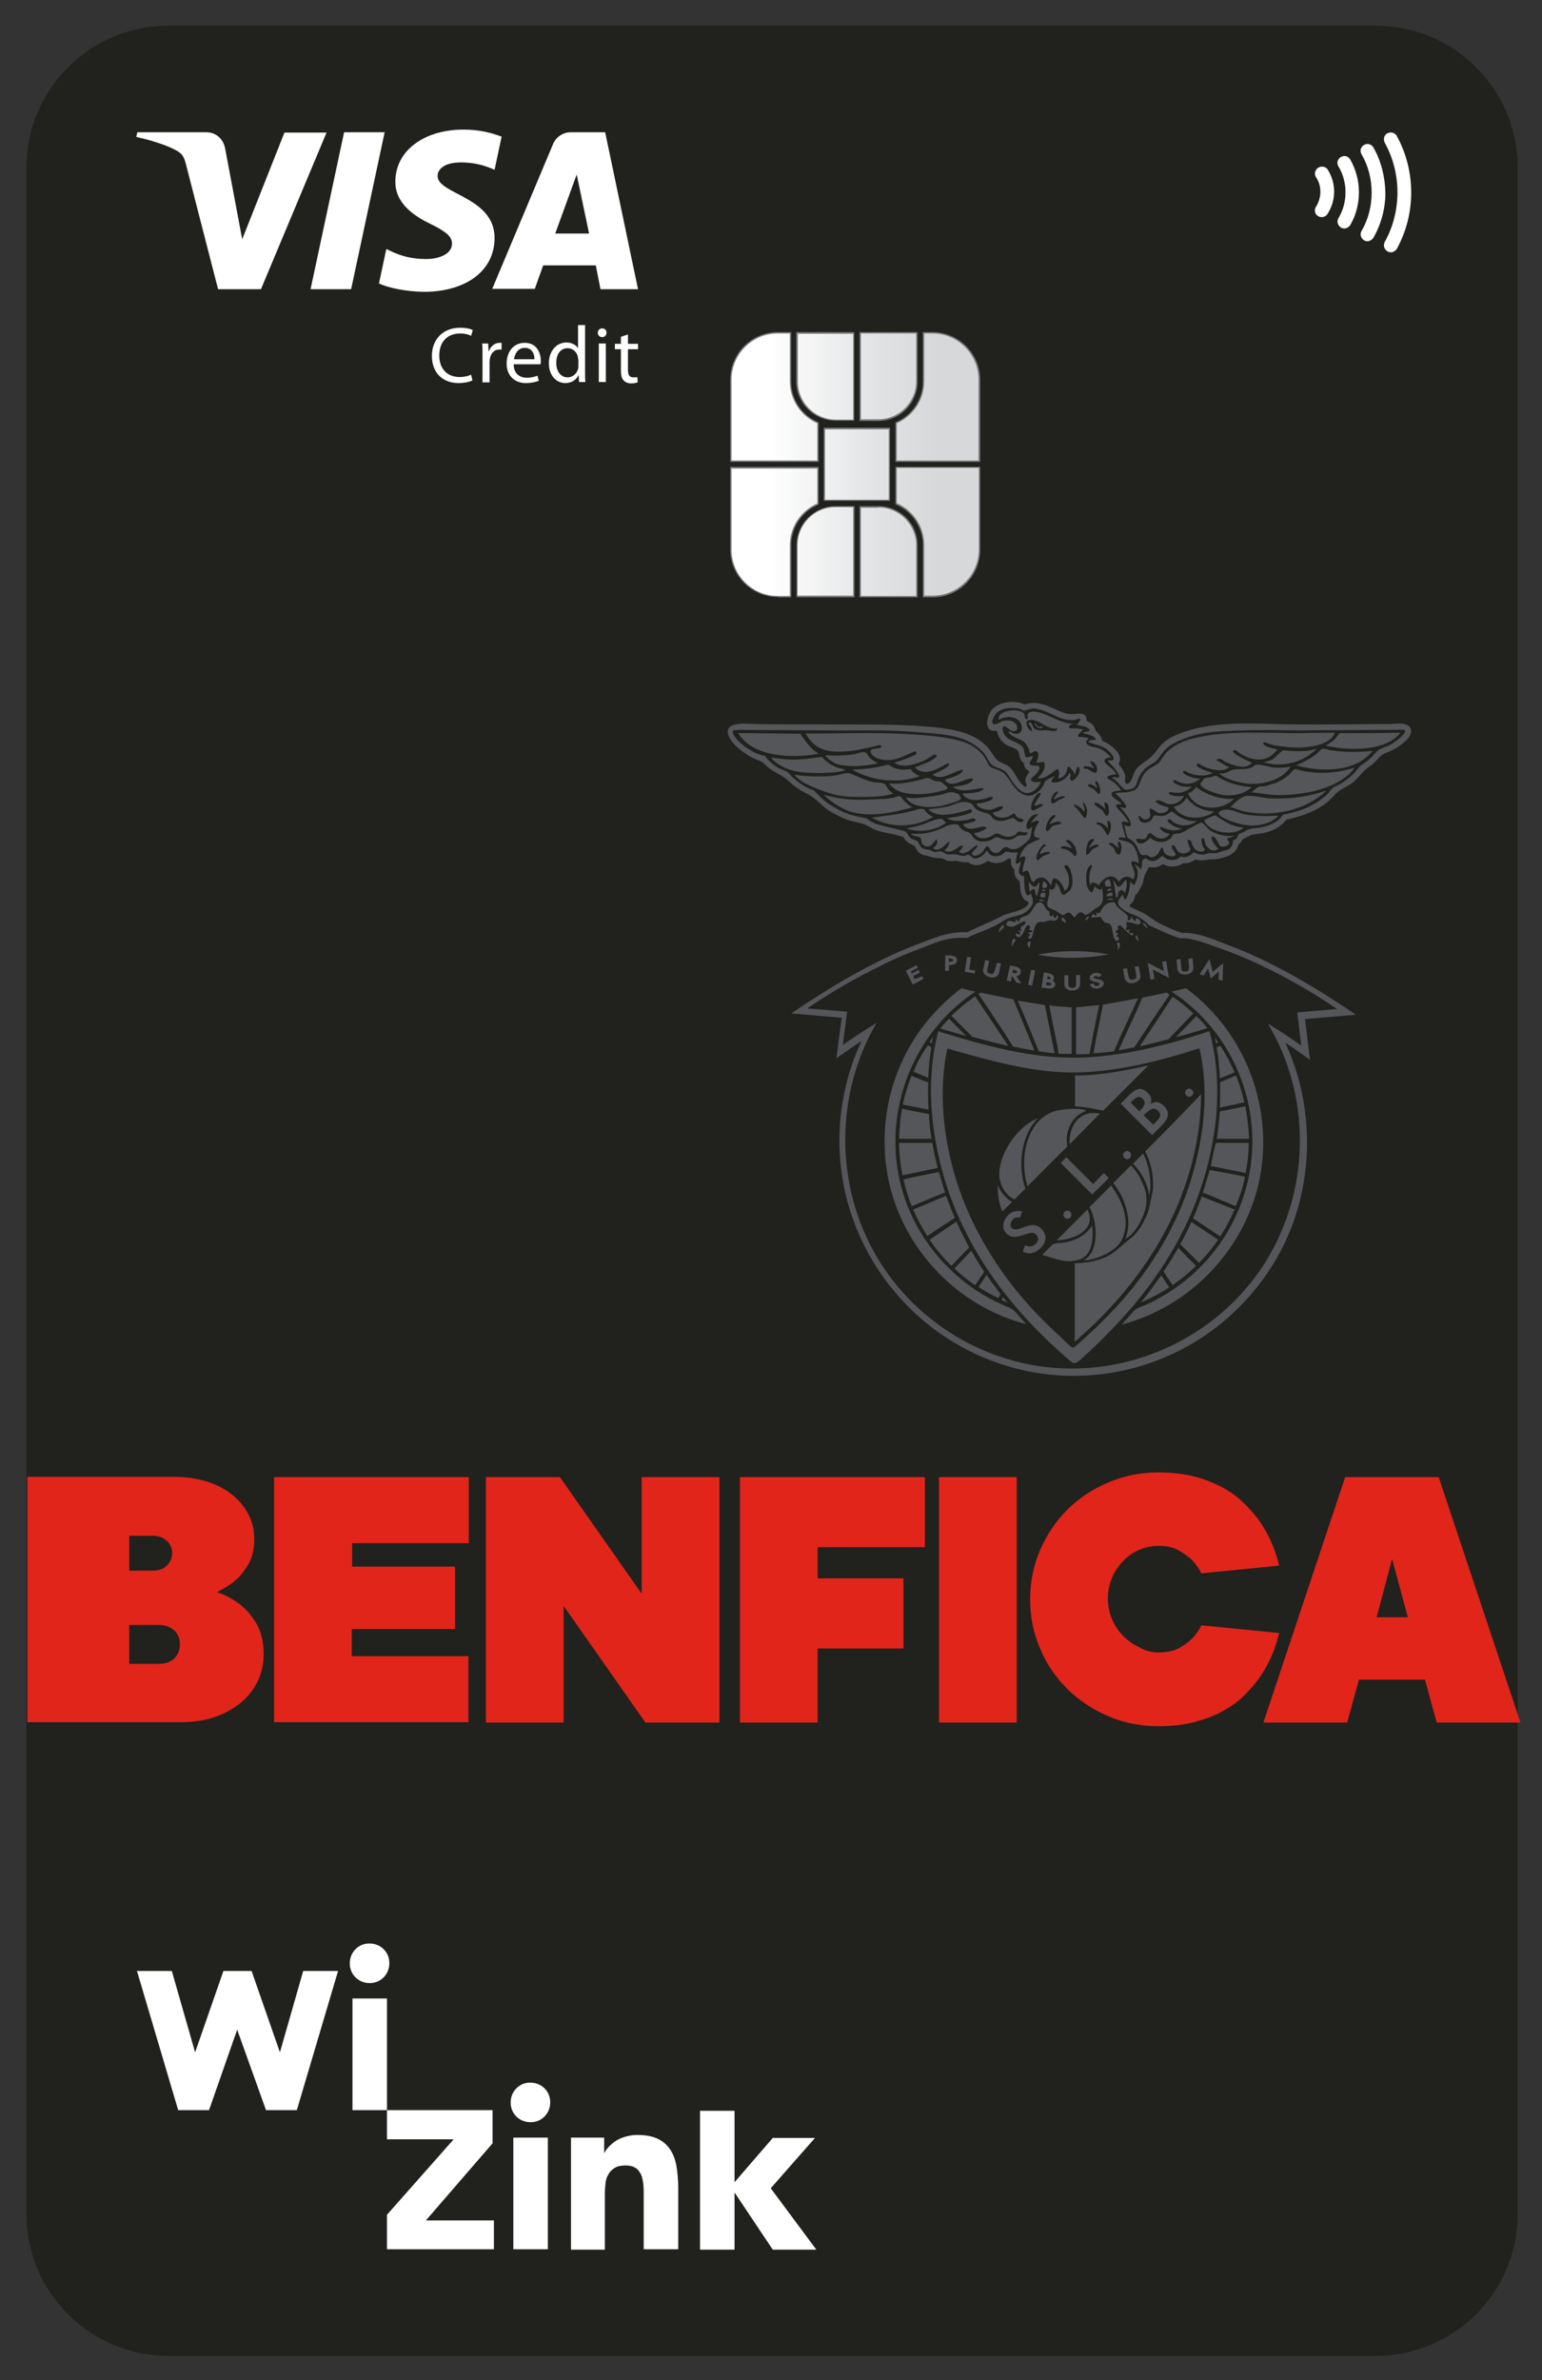
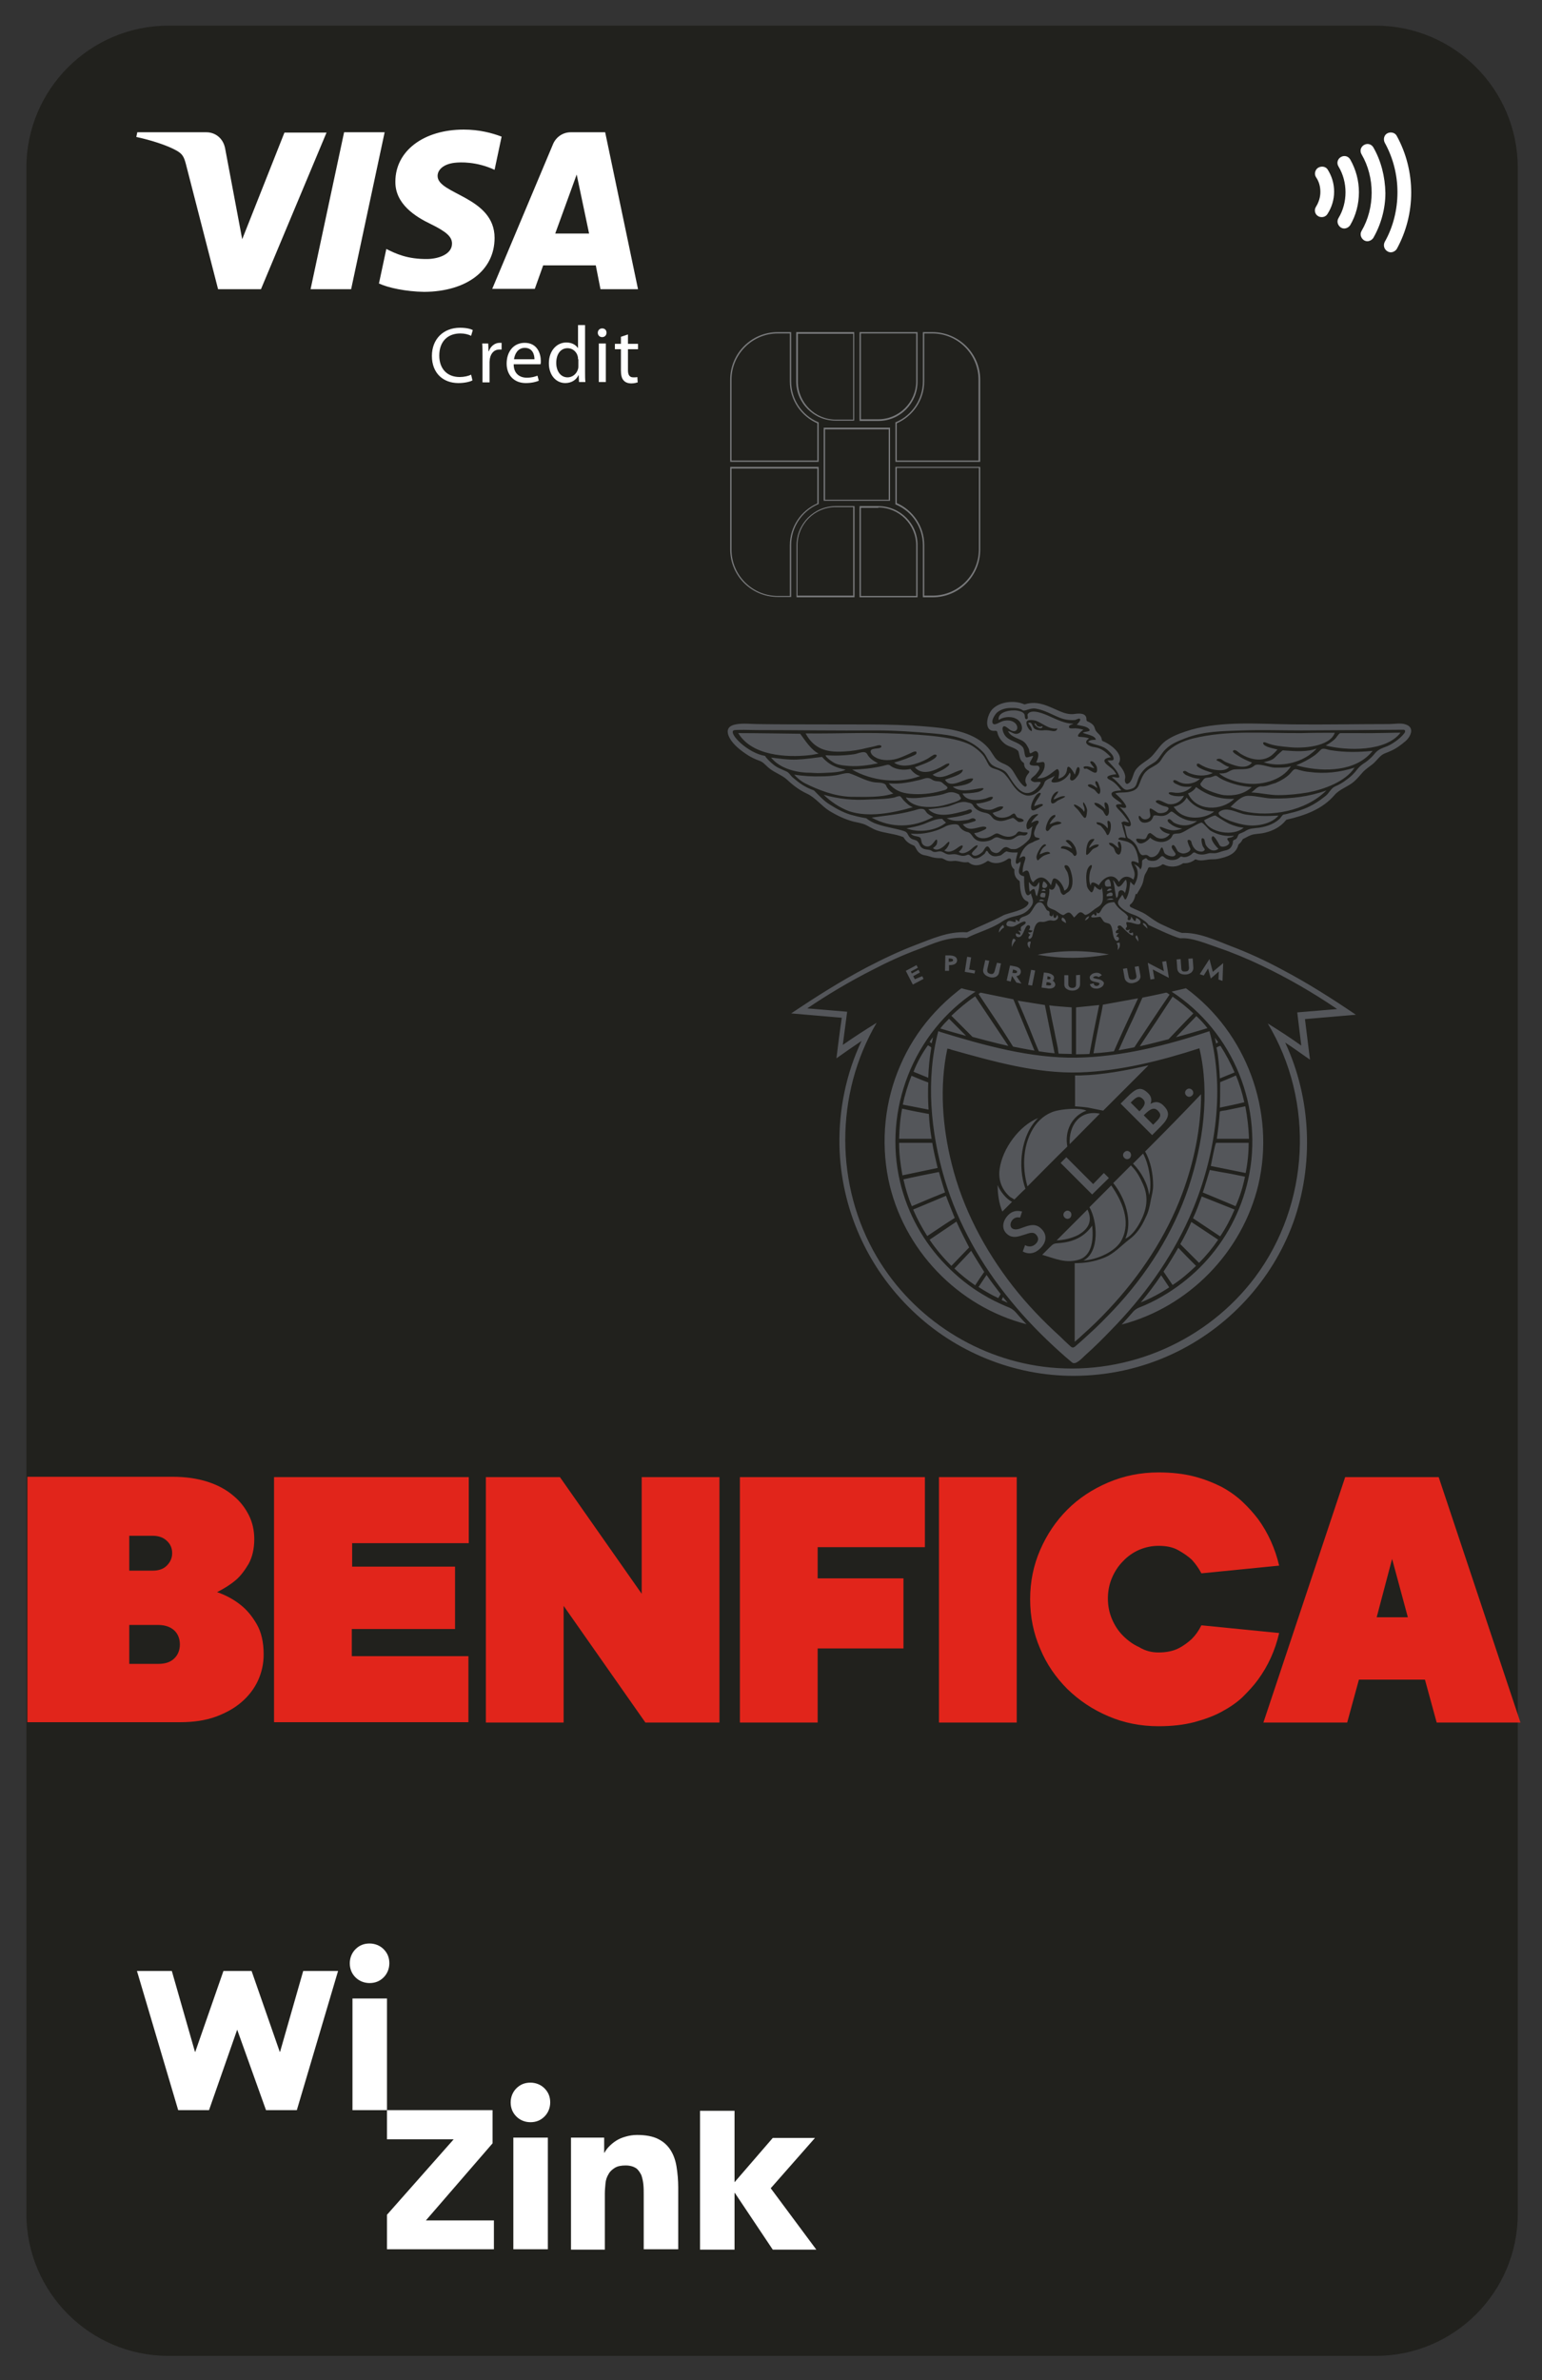
<svg xmlns="http://www.w3.org/2000/svg" xmlns:xlink="http://www.w3.org/1999/xlink" version="1.1" id="Layer_1" x="0px" y="0px" viewBox="0 0 574.2 885.9" style="enable-background:new 0 0 574.2 885.9;" xml:space="preserve">
  <rect x="0" y="0" width="574.2" height="885.9" fill="#333333" stroke="none" />
  <style type="text/css">
	.st0{fill:#21211D;}
	.st1{fill:#FFFFFF;}
	.st2{fill:#E1251B;}
	.st3{fill:#54565A;}
	.st4{fill:url(#SVGID_1_);}
	.st5{fill:#797A7C;}
</style>
  <symbol id="New_Symbol" viewBox="-222.9 -347.5 445.8 695.1">
    <path class="st0" d="M-222.9-305.1v610.2c0,23.4,19,42.4,42.4,42.4h360.2c23.4,0,42.4-19,42.4-42.4v-610.2   c0-23.4-19-42.4-42.4-42.4h-360.2C-203.9-347.5-222.9-328.5-222.9-305.1z" />
    <g>
      <path class="st1" d="M-78.4-271.9c0,1.6,0.6,3.1,1.7,4.2c1.2,1.2,2.6,1.7,4.2,1.7c1.6,0,3.1-0.6,4.2-1.7c1.2-1.2,1.7-2.6,1.7-4.2    s-0.6-3.1-1.7-4.2c-1.2-1.2-2.6-1.7-4.2-1.7c-1.6,0-3.1,0.6-4.2,1.7S-78.4-273.6-78.4-271.9z M-77.6-282.4h10.3v-33.3h-10.3    V-282.4z M-60.6-315.8h10.3v16.6c0,1.1,0.1,2.1,0.2,3.2c0.1,1,0.4,1.9,0.9,2.7c0.4,0.8,1.1,1.4,1.9,1.9c0.8,0.5,1.9,0.7,3.2,0.7    c1.3,0,2.3-0.3,3.1-0.8c0.7-0.5,1.2-1.3,1.6-2.1c0.3-0.9,0.5-1.8,0.6-2.8c0.1-1,0.1-2,0.1-3v-16.3h10.3v18.4    c0,2.2-0.2,4.3-0.5,6.2c-0.3,1.9-0.9,3.6-1.8,5c-0.9,1.4-2.1,2.5-3.7,3.3c-1.6,0.8-3.7,1.2-6.3,1.2c-1.2,0-2.4-0.2-3.4-0.5    c-1.1-0.3-2-0.7-2.8-1.2c-0.8-0.5-1.5-1.1-2.1-1.7c-0.6-0.6-1.1-1.3-1.4-1.9h-0.1v4.5h-9.9V-315.8z M-21.9-315.8h10.3v16.9h0.1    l11.3-16.9h13l-13.6,18.3l13.2,15H-0.2l-11.4-13.2v21.3h-10.3V-315.8z M-83.4-307.5v0.4h-20.3l19.9,23v9.9h-31.5v0h0v-8.7h19.9    l-19.9-22.5v-10.3h10.9h21l0,0V-307.5L-83.4-307.5z" />
      <path class="st1" d="M-126.4-230.4c0,1.6,0.6,3.1,1.7,4.2c1.2,1.2,2.6,1.7,4.2,1.7c1.6,0,3.1-0.6,4.2-1.7c1.2-1.2,1.7-2.6,1.7-4.2    c0-1.6-0.6-3.1-1.7-4.2c-1.2-1.2-2.6-1.7-4.2-1.7c-1.6,0-3.1,0.6-4.2,1.7S-126.4-232.1-126.4-230.4z M-125.6-240.9h10.3v-33.3    h-10.3V-240.9z M-160-250.2L-160-250.2l8.6-24h9.2l12.3,41.5h-10.4l-6.9-24.1h-0.1l-8.4,24.1h-4.2h-4.2l-8.4-24.1h-0.1l-6.9,24.1    h-10.4l12.3-41.5h9.2L-160-250.2L-160-250.2z" />
    </g>
    <g>
      <g>
        <path class="st1" d="M-133.3,315.7l-19.6-46.8h-12.8l-9.6,37.3c-0.6,2.3-1.1,3.1-2.9,4.1c-2.9,1.6-7.7,3.1-11.9,4l0.3,1.4l20.6,0     c2.6,0,5-1.7,5.6-4.8l5.1-27.1l12.6,31.8H-133.3z M-83.2,284.2c0,12.3-17.1,13-17,18.5c0,1.7,1.6,3.5,5.1,3.9     c1.7,0.2,6.5,0.4,11.9-2.1l2.1,9.9c-2.9,1.1-6.7,2.1-11.3,2.1c-12,0-20.4-6.4-20.4-15.5c-0.1-6.7,6-10.5,10.6-12.7     c4.7-2.3,6.3-3.8,6.3-5.8c0-3.1-3.8-4.5-7.2-4.6c-6.1-0.1-9.6,1.6-12.4,3l-2.2-10.3c2.8-1.3,8-2.4,13.5-2.5     C-91.5,268.2-83.2,274.5-83.2,284.2 M-51.6,268.9h11.2l-9.8,46.8h-10.3c-2.3,0-4.3-1.4-5.2-3.4l-18.2-43.3h12.7l2.5,7H-53     L-51.6,268.9z M-65.1,285.5l6.4,17.6l3.7-17.6H-65.1z M-116,315.7l-10-46.8h-12.1l10,46.8H-116z" />
      </g>
      <g>
        <path class="st1" d="M-89.8,241.7c-0.7-0.4-2.3-0.8-4.2-0.8c-4.5,0-7.9,2.9-7.9,8.1c0,5,3.4,8.4,8.4,8.4c2,0,3.3-0.4,3.8-0.7     l-0.5-1.7c-0.8,0.4-1.9,0.7-3.2,0.7c-3.8,0-6.3-2.4-6.3-6.6c0-3.9,2.3-6.4,6.1-6.4c1.3,0,2.6,0.3,3.4,0.7L-89.8,241.7z" />
        <path class="st1" d="M-86.8,249.1c0,1.4,0,2.5-0.1,3.6h1.8l0.1-2.3h0.1c0.5,1.5,1.8,2.5,3.2,2.5c0.2,0,0.4,0,0.6,0v-2     c-0.2,0-0.4,0-0.7,0c-1.5,0-2.5-1.1-2.8-2.7c0-0.3-0.1-0.6-0.1-1v-6.1h-2.1V249.1z" />
        <path class="st1" d="M-77.5,246.5c0-2.8,1.8-4,3.9-4c1.5,0,2.4,0.3,3.2,0.6l0.4-1.5c-0.7-0.3-2-0.7-3.9-0.7     c-3.5,0-5.7,2.4-5.7,5.8c0,3.5,2,6.2,5.4,6.2c3.8,0,4.8-3.3,4.8-5.4c0-0.4,0-0.7-0.1-1H-77.5z M-71.3,248c0,1.3-0.5,3.4-2.9,3.4     c-2.1,0-3-1.9-3.2-3.4L-71.3,248z" />
        <path class="st1" d="M-56.2,258.1l0-13.9c0-1,0-2.2,0.1-3H-58l-0.1,2h-0.1c-0.6-1.3-2-2.3-3.9-2.3c-2.8,0-4.9,2.4-4.9,5.9     c0,3.8,2.4,6.2,5.2,6.2c1.8,0,2.9-0.8,3.5-1.7h0v6.9H-56.2z M-58.3,248c0,0.3,0,0.6-0.1,0.9c-0.3,1.3-1.5,2.4-3,2.4     c-2.2,0-3.4-1.9-3.4-4.4c0-2.3,1.2-4.3,3.4-4.3c1.4,0,2.7,1,3.1,2.5c0.1,0.3,0.1,0.6,0.1,0.9V248z" />
        <path class="st1" d="M-49.8,255.9c0-0.7-0.5-1.3-1.3-1.3c-0.8,0-1.3,0.6-1.3,1.3s0.5,1.3,1.3,1.3     C-50.3,257.2-49.8,256.7-49.8,255.9z M-52.1,241.2l0,11.5h2.1l0-11.5H-52.1z" />
        <path class="st1" d="M-43.4,255.4v-2.8h3l0-1.6h-3l0-6.2c0-1.4,0.4-2.2,1.6-2.2c0.6,0,0.9,0,1.2,0.1l0.1-1.6     c-0.4-0.1-1-0.3-1.9-0.3c-1,0-1.8,0.3-2.3,0.9c-0.6,0.6-0.8,1.7-0.8,3v6.3h-1.8v1.6h1.8v2.1L-43.4,255.4z" />
      </g>
    </g>
    <g>
      <path class="st1" d="M186,314.6c-0.5,1-1.8,1.3-2.8,0.8c-1-0.5-1.3-1.8-0.8-2.8c2.5-4.5,3.8-9.6,3.8-14.8c0-5.2-1.3-10.4-3.8-14.8    c-0.5-1-0.2-2.2,0.8-2.8c0.3-0.2,0.7-0.3,1-0.3c0.7,0,1.4,0.4,1.8,1c2.8,5.1,4.3,10.9,4.3,16.8C190.3,303.7,188.8,309.5,186,314.6    z" />
      <path class="st1" d="M179,311.2c-0.6,1-1.8,1.3-2.8,0.7c-1-0.6-1.3-1.8-0.7-2.8c2-3.4,3-7.4,3-11.4s-1-8-3-11.4    c-0.6-1-0.2-2.2,0.7-2.8c0.3-0.2,0.7-0.3,1-0.3c0.7,0,1.4,0.4,1.8,1c2.3,4,3.6,8.7,3.6,13.4C182.5,302.5,181.3,307.2,179,311.2z" />
      <path class="st1" d="M169.3,308.3c-1-0.6-1.3-1.8-0.7-2.8c1.4-2.3,2.1-5,2.1-7.7c0-2.7-0.7-5.4-2.1-7.7c-0.6-1-0.2-2.2,0.7-2.8    c0.3-0.2,0.7-0.3,1-0.3c0.7,0,1.4,0.4,1.8,1c1.7,2.9,2.6,6.3,2.6,9.8s-0.9,6.8-2.6,9.8C171.5,308.6,170.3,308.9,169.3,308.3z" />
      <path class="st1" d="M162.5,305.1c-0.9-0.6-1.2-1.9-0.6-2.8c0.9-1.3,1.3-2.8,1.3-4.4s-0.5-3.1-1.3-4.4c-0.6-0.9-0.4-2.2,0.6-2.8    c0.3-0.2,0.7-0.3,1.1-0.3c0.7,0,1.3,0.3,1.7,0.9c1.3,2,2,4.3,2,6.7c0,2.4-0.7,4.7-2,6.7C164.7,305.5,163.5,305.7,162.5,305.1z" />
    </g>
    <g>
      <path class="st2" d="M-166-119.7c2.6-0.9,5-2.2,7-3.8c1.8-1.4,3.4-3.3,4.8-5.7c1.4-2.4,2.1-5.4,2.1-9.1c0-2.8-0.6-5.4-1.7-7.8    c-1.1-2.4-2.8-4.6-4.9-6.4c-2.2-1.9-4.8-3.3-7.8-4.4c-3.1-1.1-6.6-1.6-10.5-1.6h-45.6v73.2h43.3c3.9,0,7.4-0.5,10.5-1.5    s5.6-2.4,7.6-4.1c2.1-1.7,3.6-3.7,4.7-5.9c1.1-2.2,1.6-4.6,1.6-7.1c0-2.9-0.6-5.4-1.7-7.4c-1.2-2-2.4-3.6-3.8-4.8    C-162.2-117.6-164-118.7-166-119.7z M-192.2-113.3h7c1.8,0,3.2,0.5,4.2,1.5c1,1,1.6,2.2,1.6,3.7c0,1.5-0.5,2.7-1.6,3.7    c-1,1-2.5,1.5-4.2,1.5h-7V-113.3z M-183.5-141.1c2,0,3.6,0.5,4.7,1.6c1.1,1,1.7,2.5,1.7,4.2s-0.6,3.2-1.7,4.2    c-1.1,1-2.7,1.6-4.7,1.6h-8.7v-11.6H-183.5z" />
      <path class="st2" d="M-149-85.4h58.1v-19.7h-34.8v-7H-95v-18.6h-30.8v-8.1h34.8v-19.7H-149V-85.4z" />
      <path class="st2" d="M-16.1-85.4v-73.2h-22.1l-24.4,34.8v-34.8h-23.2v73.2h22.1l24.4-34.8v34.8H-16.1z" />
      <path class="st2" d="M-10-85.4h55.2v-20.9H13.2v-9.3h25.6v-20.9H13.2v-22.1H-10V-85.4z" />
      <path class="st2" d="M72.7-158.6H49.4v73.2h23.2V-158.6z" />
      <path class="st2" d="M114.9-137.7c2.3,0,4.3,0.4,5.9,1.2c1.6,0.8,2.9,1.8,4,2.8c1.2,1.2,2.1,2.5,2.9,4.1l23.2-2.3    c-1.2-5.2-3.3-9.8-6.3-13.9c-1.3-1.8-2.9-3.5-4.6-5.2c-1.8-1.7-3.9-3.1-6.3-4.4c-2.4-1.3-5.2-2.3-8.2-3.1    c-3.1-0.8-6.6-1.2-10.6-1.2c-5.3,0-10.4,1-15,3c-4.7,2-8.7,4.7-12.2,8.1c-3.4,3.4-6.2,7.4-8.1,12c-2,4.6-3,9.5-3,14.8    c0,5.2,1,10.1,3,14.7c2,4.6,4.7,8.6,8.1,12c3.4,3.4,7.5,6.1,12.2,8.1c4.7,2,9.7,3,15,3c3.9,0,7.5-0.4,10.6-1.2    c3.1-0.8,5.8-1.9,8.2-3.1c2.4-1.3,4.5-2.8,6.3-4.5c1.8-1.7,3.3-3.4,4.6-5.1c3-4.1,5.1-8.8,6.3-13.9l-23.2-2.3    c-0.8,1.5-1.7,2.8-2.9,4.1c-1.1,1-2.4,1.9-4,2.8c-1.6,0.9-3.5,1.3-5.9,1.3c-2,0-3.9-0.4-5.8-1.2c-1.8-0.8-3.4-1.9-4.8-3.4    c-1.4-1.4-2.5-3.1-3.3-5c-0.8-1.9-1.2-3.9-1.2-6.1s0.4-4.2,1.2-6.1c0.8-1.9,1.9-3.6,3.3-5c1.4-1.4,3-2.6,4.8-3.4    C110.9-137.2,112.8-137.7,114.9-137.7z" />
      <path class="st2" d="M174.7-145.8l-3.5-12.8h-25l24.4,73.2h27.9l24.4-73.2h-25l-3.5,12.8H174.7z M184.6-109.8l-4.6-17.4h9.3    L184.6-109.8z" />
    </g>
    <g>
      <path class="st3" d="M52.4,51.3c1.7-1.7,3.4-3.4,5.1-5.1c-2.6,0.7-5.1,1.4-7.7,2.2C50.6,49.5,51.5,50.4,52.4,51.3z M70.1,43.2    c-3.3,4.9-6.6,9.9-9.9,14.8c-2.5-1.7-4.9-3.7-7.1-5.8c1.7-1.7,6.3-6.3,6.3-6.3S66.8,43.9,70.1,43.2z M69.3-34.4    c-2.3,1-4.6,2.1-6.7,3.4c-4.1,2.4-7.8,5.4-11.1,8.8C44.8-15.4,40-6.7,37.8,2.6c-5.1,21.5,4,44.7,22.5,56.8c-1.4,0.3-2.8,0.6-4.2,1    C55,59.6,54,58.7,53,57.9c-2.2-1.9-4.3-4-6.2-6.2c-3.7-4.3-6.7-9.1-8.9-14.2C33.2,26.8,32,14.8,34.3,3.4    c4.3-20.8,20.6-37.9,41.2-43.2c-0.9,1-1.9,2-2.8,3.1C71.6-35.4,70.9-35,69.3-34.4z M71.5,43c0,0,3.9-0.8,6.4-1.2    c-2.1,5.1-4.2,10.2-6.3,15.3c-2,0.4-3.9,0.8-5.9,1.2c-0.9,0.2-3.9,0.8-3.9,0.8l-0.6-0.4c2-3,4-6,6-9C68.5,47.8,71.5,43,71.5,43z     M68.8,78.5c0,0.3-0.1,0.6-0.3,0.8c-0.7-0.5-1.3-1.4-1.2-2.3C67.8,77.7,68.2,78.2,68.8,78.5z M81.7,91.2c-0.3,0.5-0.6,0.9-1.1,1.1    c-0.2-0.3-0.5-1.4-0.3-1.8C80.8,90,81.8,90.4,81.7,91.2z M85.1,40.9l3.9-0.1c0,0,0,9.3,0,13.9c-2.3,0.2-4.5,0.3-6.7,0.6    c0.5-2.7,1-5.3,1.6-8c0.3-1.7,0.7-3.3,1-5C84.9,41.9,85,41.4,85.1,40.9z M76.5,48.2c0.7-1.8,1.9-4.8,2.7-6.6c0,0,2.5-0.4,4.7-0.6    c-1,4.8-1.9,9.6-2.9,14.4c-2.7,0.4-5.4,0.9-8.1,1.3C74.1,54,75.3,51.1,76.5,48.2z M71.2,72.7c0.2,0.8,0.6,1.4,1.1,2    C71.2,76.3,71,73.4,71.2,72.7z M41.2,34.3c-1.1-2.8-2-5.7-2.6-8.6c2.6-0.5,5.1-1,7.7-1.5c-0.2,2.7-0.2,5.4-0.1,8.1    C44.5,32.9,42.9,33.6,41.2,34.3z M54-23.2c1.9-1.8,4-3.5,6.2-5c0.7,1.1,1.9,2.9,2.7,4c0,0-2.9,4.6-3.9,6.3    C57.3-19.7,55.7-21.4,54-23.2z M47.6,45.8c-0.3-0.4-0.7-0.9-1-1.4c0.1-0.1,0.4-0.3,0.6-0.4C47.4,44.6,47.5,45.2,47.6,45.8z     M38.4,24.5c-0.6-3-0.8-6-0.9-9c3.2,0,6.5,0,9.7,0c-0.4,2.4-0.7,4.9-0.8,7.4C43.7,23.4,41,23.9,38.4,24.5z M68.5-31.7    c0,0-0.3-0.6-0.4-0.9c0.6-0.3,1.2-0.5,1.8-0.8C69.4-32.8,68.9-32.2,68.5-31.7z M41.8,35.5c1.5-0.6,2.9-1.2,4.4-1.8    c0.1,3,0.4,6,0.9,9c-0.2,0.3-0.7,0.5-1,0.7C44.3,40.9,42.9,38.3,41.8,35.5z M46.6-14.6c1.9-2.8,4.1-5.4,6.5-7.8    c1.4,1.4,3.9,4.1,5.3,5.5c0,0-2.8,5.4-3.8,7.7C51.9-11,49.3-12.8,46.6-14.6z M37.5,14.3c0-3.3,0.4-6.5,1-9.7    c3.5,0.7,7,1.5,10.5,2.2c-0.6,2.5-1.2,5-1.6,7.5C44.1,14.3,40.8,14.3,37.5,14.3z M67.8-30.8c-1.2,1.6-3.1,4-4.2,5.7    c-0.8-1.2-1.6-2.4-2.4-3.6c1.9-1.2,3.9-2.4,5.9-3.3L67.8-30.8z M41.7-5.6c1.2-2.8,2.6-5.4,4.2-7.9c1.8,1.2,3.6,2.4,5.4,3.6    c0.9,0.6,1.9,1.2,2.8,1.8c0,0-2.4,5.9-2.6,6.6C48.2-2.9,41.7-5.6,41.7-5.6z M38.8,3.4c0.6-2.7,1.4-5.4,2.5-8    c2.1,0.9,4.3,1.8,6.4,2.7c1.1,0.4,2.4,1,3.5,1.4c0,0-1.6,5.2-1.8,6.1C45.8,4.9,42.3,4.2,38.8,3.4z M40.9,125.8    c-1.4-0.3-2.8-0.3-4.2,0.1c-0.6,0.2-1.2,0.4-1.7,0.8c-0.7,0.7-1.4,0.2-2.4,0c-2.9-0.7-6-1-9.1-1.1c5.9-3.4,13.9-4.3,20.3-1.9    C42.8,123.9,41.6,124.8,40.9,125.8z M41.6,114.4c-1.1,0.4-1.9,1.2-2.7,2c-0.3,0.3-0.9,1.3-1.2,1.3c-0.5,0-1.1-0.2-1.6-0.4    c-2.4-0.5-5-0.5-7.5-0.6c-4.9-0.3-8.8,0.1-13.6,1.4c2.2-2.1,4.7-3.8,7.6-4.9C28.3,111.3,35.4,112.6,41.6,114.4z M28,130.2    c-0.7,1.3-2.6,0.2-3.9,0c-2.8-0.4-5.6-0.5-8.5-0.3c-0.2-0.5,2.2-2.2,3-2.5c1.2-0.5,2.7-0.6,4-0.7c2.8-0.2,5.8,0.2,8.6,0.8    C29.9,128.2,28.7,128.9,28,130.2z M89.8,25.2c1.4-0.1,2.8-0.2,4.1-0.4c1.9-0.4,4.5-0.9,4.5-0.9c0.7,0.7,1.4,1.4,2.1,2.1    c3.8,3.8,7.6,7.6,11.4,11.4c-6.6-1.5-13.4-2.8-20.2-3c-0.6,0-1.2,0-1.7,0V25.2z M50.6,121.5c-0.9,1-2.1,0.3-3.2,1.1    c-1.4,1-2.2,0.3-3.9-0.1c-1.3-0.3-2.6-0.6-4-0.8c-1.7-0.3-3.4-0.3-5.1-0.2c1.8-2,3.5-2.8,6.3-3.1c3.1-0.3,6.3,0,9.2,0.8    c0.6,0.2,1.8,0.3,2,0.9C52.2,120.4,51,121.1,50.6,121.5z M47.7,117.7c-2.8-0.3-5.5-0.9-8.2-0.4c1.6-2.6,5.4-3,8.2-2.8    c2,0.1,3.8,0.6,5.7,1.2c0.7,0.2,1.6,0.5,2.2,0.9c0.8,0.5,0,0.8-0.2,1.6c-1.5,0.7-2.3,0.9-3.8,0.4C50.3,118.1,49,117.9,47.7,117.7z     M46,112.5c-0.3,0.2-0.7,1-1,1.2c-1.1,0.6-2.5-0.2-3.6-0.4c-4.1-1.1-8-1.4-12.1-2c5.9-3.2,12.4-3.1,18.4,0.2    C47.1,111.8,46.5,112.1,46,112.5z M81.2,89.4c-0.1,0.6-0.8,0.7-1.2,0.1C80.4,89.4,80.8,89.4,81.2,89.4z M79.7,88.4    c-0.4-1,0.6-0.9,1.3-0.9c0.1,0.3,0.2,0.8,0.2,1.2C80.6,88.9,79.9,89.1,79.7,88.4z M51.5,109.8c-0.4,0.3-0.8,0.7-1.1,1.1    c-1.8,0.2-4.1-1-5.7-1.6c-1.7-0.6-3.3-0.9-5-1.2C43.2,106.7,48.5,107.3,51.5,109.8z M78.6,87.8c0.4,1.4,0.9,2.8,0.7,4.3    c-0.4-0.5-0.7-1.4-1.3-1.4c-0.8,0-1.3,0.9-1.8,1.4c0.1-1,0-1.9,0.3-2.9c1.5,1.4,1.4,0.9,1.8-0.9C78.4,88.2,78.5,88,78.6,87.8z     M90.3,54.7c0-1.4,0-4.7,0-4.7v-9.3c1.8,0,4,0.1,4,0.1c0.3,1.7,0.9,4.6,1.2,6.3c0.6,2.8,1.1,5.5,1.7,8.3    C96.4,55.3,90.3,54.7,90.3,54.7z M14.5,124.6c1.6,0.1,5.7,0.1,7,1c-2.9,0.6-5,1.5-7,3.8c-2.5-0.3-5-0.7-7.6-0.8    c-2.5-0.1-5.1,0.3-7.6,0.6c2.4-3,6.8-4.3,10.5-4.5C11.8,124.7,12.5,124.5,14.5,124.6z M93,80.6c0.6,0.3,1.1,0.6,1.2,1.3    C93.5,81.7,93.1,81.2,93,80.6z M103.3,74c-0.3,0-0.6,0-0.9-0.2c0.5-0.6,0.4-1.3,0.3-2C103.3,72.4,103.5,73.1,103.3,74z M76.5,72.3    c-0.1,0.7,0.2,1.3,0.3,2C75.3,74.6,75.8,72.8,76.5,72.3z M108.4,76.2c-0.9-0.6,0.2-1.2,0.4-1.9C109,74.9,108.8,75.6,108.4,76.2z     M97.5,51.4c-0.7-3.4-1.4-6.9-2-10.4c2.4,0.1,6.1,0.6,6.1,0.6s2,4.6,2.8,6.3c1.5,3.2,2.9,6.3,4.4,9.5c-1.1-0.2-10.5-1.9-10.5-1.9    C98.1,54.2,97.8,52.8,97.5,51.4z M80.9,86.5c-0.6,0.4-1.2,0.6-1.7,0C79.7,86.4,80.3,86.4,80.9,86.5z M10.6,129.9    c1,0.1,2,0.3,2.9,0.5c-2.2,1-4.1,4-5.5,5.9c0,0-13.8,0.2-18.5,0.2C-6.4,129.7,3.9,129.2,10.6,129.9z M71.5,78.8    c0.8,0.1,3.2,2,3.7,1.4c0.4-0.5-0.8-1.1-1.1-1.3c-0.5-0.4-0.2-1-0.2-1.5c-0.5,0.3-0.4,0.1-0.9,0.1c0.5-0.3,0.9-0.7,0.5-1.2    c-0.3,0.3-0.8,0.3-1.1,0.5c-0.3-0.9,0.4-1.3,1.1-1.1c0.6,0.2,1.1,1.3,1.3,1.8c0.2,0.4,0.6,1.7,1.2,1.7c0.9,0,0.6-1,0.2-1.4    c0.4,0,0.7-0.2,1.1-0.2c-0.2-0.6-0.7-0.6-1.3-0.5c0.3-0.5,0.1-0.5,0.7-0.7c-1.3-1.1-0.2-1.9,0.5-0.6c0.5,1.6,0.7,4.7,2.8,4.4    c1.3-0.2,1.9,0.7,3.2,0.4c1-0.3,2.4,0.7,1.4,1.7c0-0.4-0.5-1.3-0.9-0.8c-0.2,0.3-0.2,0.9-0.3,1.3c0.1-1-0.5-1.2-1-0.6    c-0.1,0.1,0.1,0.8-0.1,1.1c-0.1,0.2-0.5,0.2-0.7,0.4c-0.7,0.9-1.2,2.9-2.7,2.2c-1-0.5-1.7-2.7-2.7-3.4c-1.3-1-2.7-0.5-2.9-2.3    c-0.3,0.3-0.7,0.6-1.1,0.7c0.6-1.8-1.5,0.3-2.4-0.7C68.8,78.8,70.6,78.7,71.5,78.8z M86.2,81.5c-0.7-1,0.5-1.2,1.1-1.7    C87.3,80.6,86.9,81.3,86.2,81.5z M100.1,70.5c-7,1.3-14.3,1.3-21.3-0.1C86.1,69.1,92.8,69.2,100.1,70.5z M35.8,118.5    c-0.8,0.4-1.9,1.5-2.2,2.4c-0.4,0.9-2.3,0.8-3.2,0.9c-2.7,0.3-5.2,1.9-7.7,2.7c-1,0.3-3.1-0.5-4.2-0.6c-1.4-0.2-2.7-0.3-4.1-0.3    c-2.7-0.1-5.5,0.1-8.2,0.5c0.9-1,2.1-2,3.3-2.6c4.2-2.1,8.8-3.8,13.5-4C27.1,117.5,32.1,117.2,35.8,118.5z M103.1,90.7    c-0.7-0.2-1.1,1.6-1.8,1.9c0.5-1.3,0.5-2.8,0.8-4.2c0-0.3,0.2-0.7,0.2-1.1c0.8,0.5,0.4,1.5,0.8,2c0.5,0.6,1.3,0.4,1.8-0.5    c0.4,1.3,0.8,2.7,0.3,4C104.5,92.3,104,90.9,103.1,90.7z M78.5,138.9c-0.2,0.3-0.1,0.5-0.6,0.5c0.1-1.1,2.4-2.2,2.4-0.8    C79.7,138.3,78.9,138.3,78.5,138.9z M130.4,107.4c-0.6,0.4-2.1,2.3-2.6,2.4c-0.5,0.1-2.9-1.4-3.4-1.6c-1-0.5-2-1.3-3.2-1.6    c-0.5-0.1-1.4,0-1.9-0.3c-0.2-0.1-0.5-1-0.8-1.2c-1.7-1.6-4.4-1.3-6.1,0.2c-0.7-1-3.2-2.8-4.1-0.8c-0.5,1.1,2,0,2.7,0.5    c0.6,0.5,0.5,1.6,1.4,1.7c0.3,0,1.7-1.3,2.1-1.4c1.4-0.6,2.9-0.1,3.8,1.1c-1,0.2-2.1,0.6-2.7,1.4c-0.9,1.2,0.4,0.6,0.9,0.4    c2.2-0.9,3.2-0.9,5.5-0.2c-1.3,0.2-2.5,0.6-3.5,1.4c-0.3,0.2-1.4,1-0.6,1.4c0.5,0.3,1.2-0.8,1.6-1c2.2-1.2,5-1.1,6.9,0.5    c-2.4-0.3-4.7,0.7-6.6,2.2c-1.3,1-1,0.6-2.2-0.2c-1-0.6-1.9-0.6-3-0.4c-1.8,0.3-0.9-0.4-2-1.5c-0.7-0.6-2.2-0.9-2.9-0.3    c-1,0.8-0.9,2.5,0,1.3c0.6-0.9,2-0.8,2.6,0c0.5,0.6-0.4,2.2,0.1,2.6c0.3,0.2,1.9-1.1,2.4-1.3c0.8-0.2,2.3,0,2.8,0.7    c1,1.2-0.7,1.1-1.6,1.5c-0.4,0.2-3.1,1.2-1.3,1.6c0.7,0.1,2.5-1.1,3.3-1.2c1.9-0.2,3.7,0.8,4.5,2.5c-1.1-0.2-2.3-0.2-3.4,0.1    c-1.6,0.4-1.5,1.2,0.1,0.9c2.2-0.4,4.2,0.2,5.7,1.8c-1.2-0.2-2.9-0.2-4,0.4c-0.4,0.2-1.7,0.6-1.6,1.2c0.1,0.6,1.1,0.1,1.4-0.1    c2-1.2,5-0.8,6.6,0.8c-1.6,0-2.8,0.5-4.2,1.1c-0.3,0.2-1.5,1-0.5,1.2c0.5,0.1,0.9-0.4,1.4-0.6c2.2-0.9,4.9-1.1,7.1,0    c-1.5,0.5-3,0.9-4.4,1.8c-0.7,0.5-0.4,1.3,0.4,0.9c0.6-0.4,1.2-0.7,1.9-1c1.7-0.7,5.6-1.6,7,0.1c-1.3,0.3-2.2,1.3-3.4,1.8    c-1,0.4,0.2,0.8,0.8,0.6c0.4-0.1,1-0.7,1.5-0.9c2.2-0.9,6-2.6,7.9-0.2c-1.5,0.6-2.9,1.2-4.2,2.1c-0.3,0.2-2.2,1.2-1.2,1.6    c0.6,0.2,1.4-0.7,1.9-1c2.8-1.8,6.6-2.7,9.4-0.5c0.6,0.5,1.2,1.1,1.7,1.7c-1.1,0.3-2.4,0.5-3.4,1c-1.2,0.5-1.2,1.6,0.1,1    c2.1-0.9,4.7-1.1,6.9-1.3c3.6-0.4,12,0,13.5,4.3c-3.3,0-6.5,0-9.8-0.1c-10.8-0.1-22,1-32.5-1.6c-2.7-0.7-5.1-1.7-7.2-3.5    c-1-0.8-1.7-1.9-2.4-3c-0.7-1.1-2-1.7-3.2-2.4c-2.4-1.5-2.5-3.2-3.5-5.3c-0.6-1.2-1.9-1.6-3.2-1.8c-1.1-0.2-2.8,0-3.7-0.4    c1.1-0.9,2.2-2,3-3.3c0.9-1.5-0.9-1-1.7-0.7c1-1,1.9-2.1,2.7-3.4c1.1-1.9,0.9-3.1-1.4-2c0-0.1,0.1-0.2,0.1-0.2    c0.3-0.7,0.6-3.5,1.1-3.7c1-0.5,1.8-1.2,2.4-2.1c0.7-1,0.9-2.8,1.9-3c0.4-0.1,0.9,0.2,1.4,0c0.5-0.2,0.6-0.6,1.3-0.6    c1.2,0,2.1,1,2.5,2c0.8,2.1,1-0.1,1.4-0.8c0.5-0.7,3.1-1.6,3.3-0.3c0.1,0.4-2,2.2-0.8,2.7c0.5,0.2,1.2-1.5,1.4-1.8    c0.4-0.4,1-0.6,1.5-0.7c0.8-0.1,2.8,0.6,2.2,1.7c-0.2,0.3-0.9,2-0.7,2.2c0.3,0.4,1,0,1.1-0.4c0.2-1,0.7-2,1.6-2.6    c0.5-0.3,1.5-0.5,2-0.2c0.8,0.5,0.2,0.7-0.2,1.5c-0.2,0.4-0.9,3.2,0.4,2.1c0.2-0.2,0.3-1.5,0.6-1.9c0.4-0.6,0.8-1,1.4-1.3    c0.8-0.4,1.6-0.2,2.3,0.3c-0.5,0.4-2.8,2.9-1.8,3.7c0.5,0.4,1.8-2,2.1-2.6c0.7-1.2,3.5,0.1,2.8,1c-1.4,1.7,0.7,0.8,1.5,1.8    C135.1,105.6,132.6,106.1,130.4,107.4z M98.9,91.9c-0.1-1.5,0.7-1.2,1.8-1.1c0,0.7-0.1,1.4-0.5,2C99.9,93.2,98.9,92.4,98.9,91.9z     M109,97.7c-1.5,0.7-2.7,1.1-2-0.7c0.6-1.5,1.2-2.5,0.4-4.2c-1.5,1.3-3.2,1.2-4.3-0.7c-1.7,3.1-4.8,1.3-6-1    c-0.8,0.6-2.4,1.6-2.4-0.1c-0.7,1-0.5,3.7,0,4.8c1,2.2-0.6,1.4-1.1-0.2c-0.4-1.5-0.3-2.9-0.1-4.4c0.1-0.8,0.5-1.4,1.1-2    c0.7-0.8,1.1,1.3,1.2,1.7c0.6-0.6,2.1-2,2.2-0.3c0.2-1.2,0.4-2.4,0.3-3.6c-0.1-1.6-1-2.1-2.3-2.9c-0.6-0.4-2.6-2.3-3.2-1.7    c-1.5,1.5-1.9,0.1-3.1-0.9c-1.1,1.5-1.4,2-3,0.8c-0.5-0.4-2.1,1.1-2.8,1.4c-1.1,0.5-2.5,0.7-2.2,2.3c0.3,1.3,0.8,2.7,0.6,4.1    c1.3-1,1.9,0.6,2,1.8c0.3-0.4,0.6-0.8,0.9-1.2c0.3-0.5,0.4-1.4,0.6-1.8c0.8-1.2,1-0.5,2,0.1c1.8,1.1,1.6,4,1.1,5.7    c-0.2,0.7-0.6,2.4-1.6,2.4c-1.2,0,0.4-1.8,0.5-2.3c0.5-1.5,0.9-4.5-1-5.3c-0.2,1.1-1,2.5-1.9,3.2c-1.8,1.3-1.6-0.4-2.1-1.6    c-1.5,2.6-3.4,3.2-5.3,0.9c-1.5,1.1-0.6,5-3.1,2.9c-0.1,1.2,0.2,2.3,0.6,3.5c0.6,1.6-0.5,1.7-1.6,0.7c0.4,1.6,1.2,3.1,2.5,4.1    c0.6,0.5,1.4,0.6,1.9,1c0.3,0.2,2.4,0.7,1.4,1c-0.9,0.3-1.1,0-1.4,1c-0.2,0.7,0.4,1.8,0.6,2.5c0.2,0.5,0.9,1,0.7,1.5    c-0.3,0.6-1.8-0.3-2.2-0.5c0.4,0.9,1.1,1.6,1.9,2.3c0.8,0.7-1.3,0.2-1.8-0.3c-0.7-0.7-1.6-2-1.5-2.9c0.1-1.8,0.9-0.7,1.8-0.1    c-0.5-1.4-0.2-3-1.1-4c-0.9-1-2.3-2.1-3.4-2.6c-0.5-0.3-1.2-0.2-1.8-0.2c-0.6,0.1-1.1,0.7-1.7,0.6c-1.5-0.2-1.7-2.7-4-1.4    c-0.7,0.4-0.8,1.6-1.5,1.6c-0.5,0-1-1.1-1.3-1.5c-0.7-0.8-2.6-2-3.3-0.7c-0.2,0.3,1.2,1.5,1.5,1.9c0.8,1.3-0.8,0.3-1.2-0.1    c-1-1-3-2.3-4.2-1.2c1.4,1.1,1.8,2.8-0.2,1.3c-1.2-0.9-2.7-1.8-4.1-0.9c1.4,0.9,2.3,3.9,0.5,1.9c-0.8-0.9-2.7-2.4-3.9-1.2    c0.4,0.3,1.1,0.8,1.2,1.4c0.1,0.3,0.2,1.7-0.5,0.9c-0.8-1-1.5-2.2-3-1.7c-0.5,0.2-0.8,0.5-1,0.9c-0.2,0.6-0.2,1.1-0.4,1.5    c-0.5,0.7-2.1,0.3-2.9,1.3c2.6-0.2,4.9,0.1,7.4,0.9c1,0.3,2.1,0.8,3,1.3c0.7,0.4,3.5,1.1,4,0.1c0.5-0.9,1.5-1.6,2.5-1.8    c1.3-0.3,1.4-1.7,2.7-2.4c1.1-0.6,2.5-0.5,3.7-0.2c1.5,0.4,1.7,1.5,3.2,0.8c1-0.4,2.1-0.6,3.1-0.5c1.2,0.1,1.9,1.2,2.9,1.3    c0.5,0.1,1-0.1,1.6,0c0.4,0.1,1.2,0.8,0.4,0.9c-0.6,0-1.2,0-1.8,0.2c-0.8,0.3-1-0.5-1.5-0.9c-1.1-0.7-2.4-0.8-3.7-0.3    c-1.9,0.7-1.5,1.1-3.3,0c-1.6-1-4.3-1.3-5.3,0.8c1,0,2,0.5,2.9,0.9c1.3,0.6,0.7,1.1-0.4,1c-2.2-0.3-4.2-1.6-5.9,0.7    c1.2,0.2,2.3,0.5,3.5,0.9c0.8,0.3,0.1,0.9-0.5,0.9c-0.5,0-1-0.4-1.6-0.5c-2.4-0.3-4-0.6-6.2,0.5c1.9,0.3,3.8,0.5,5.6,1.1    c0.5,0.1,2.2,0.5,1.9,1.2c-0.3,0.8-1.4,0-2-0.1c-3.2-0.8-8.2-2.4-11,0.5c2,0.2,3.8,0.4,5.8,0.8c1.9,0.5,3.7,1.7,5.6,1.3    c1.1-0.3,1.6-0.2,2.1-1.2c0.5-0.8,1.5-1.4,2.4-1.7c0.9-0.3,1.8-0.3,2.4-0.8c0.7-0.5,0.9-1.3,1.8-1.6c1.9-0.8,3.3,0.1,5.1,0.6    c0.4,0.1,1.2-1,1.8-1.2c0.4-0.1,2,0.1,1.3,0.7c-0.8,0.7-1.7,0.1-2.2,1.3c-0.5,1.1-1.1,0.1-2-0.3c-1.6-0.7-3.9-0.7-4.9,1    c1,0.4,2.8,0.6,3.2,1.8c-1.2,0.6-2.8-0.9-4.1-0.9c-1.4,0-3.4,0.5-4,1.9c1.4,0,2.8,0.4,4.2,0.9c0.4,0.2,1.3,1.1,0.4,1.1    c-0.6,0-1.1-0.3-1.7-0.5c-2.1-0.6-5.8-1-7,1.5c1.5,0,3,0.1,4.5,0.4c1.4,0.3,2.9,1.5,0.6,1.1c-2.6-0.4-5.7-1.3-8,0.5    c1.5,0.2,5.7,0.5,6.1,2.4c-2,0.7-6.7-3.5-8.4-0.3c1.1,0.5,5.4,1.4,5.3,3c-2.7-0.4-6.3-3.6-9-1.5c1.3,0.7,2.8,1.2,4,2.1    c1.8,1.2,0.9,1.7-0.6,0.7c-2.5-1.5-6.4-3.3-8.7-0.6c1.8,0.7,3.8,1.3,5.5,2.4c0.5,0.3,1.7,1.3,0.5,1.4c-0.4,0.1-2-1.2-2.5-1.4    c-2.7-1.4-7-2.9-9.7-1c1.1,0.3,2.3,0.7,3.4,1.1c0.4,0.2,3,1.1,3.2,1.5c0.5,1.3-1.2,0.5-1.7,0.2c-1.1-0.5-2.2-1-3.3-1.4    c-1.9-0.7-4.2-0.9-6.1-0.3c-0.7,0.2-2,0.9-2.3,1.6c-0.8,1.5,1,1.4,2.3,1.6c1.3,0.3,0.7,1.2-0.5,0.8c-1-0.3-2-0.5-3-0.7    c-2.3-0.6-4.7-1-7.1-1.1c-5.1-0.3-8.8,0.8-11.3,5.4c11.6-0.1,17,0.4,28.4-0.1c5.4-0.3,17.4-0.7,21.9-4c1-0.7,1.7-1.3,2.5-2.2    c0.8-0.9,1.4-2.4,1.9-3.2c0.7-1,1.9-1,3-1.5c1.7-0.8,1.9-1.4,2.7-2.3c1.5-2.1,2.5-4.2,5.1-5.1c2.4-0.8,5.2,1.6,5.8,3.8    c0.4,1,2.2,1.3,3,2c-0.1-0.5-1.2-1.5-0.9-1.8c0.4-0.4,1.3-0.2,1.9-0.1c1.5,0.4,2.8,1.4,3.5,2.8c0.7-0.7-0.3-1.7,0.3-2.2    c0.8-0.6,1.8,0.9,2.1,1.3c0.4,0.5,0.9,2.1,0.3,2.5c-0.7,0.4-0.9-1.7-1.2-2.2c-0.2,0.6-2.1,3.8-2.3,1.6c-0.1-1.5-1.2-2.5-2.6-2.8    c0.1,0.6,0.3,1.4,0.2,2.1c-0.3,1.3-0.8,0.6-1.4,0.2c-1.7-1.3-2.8-2.3-5.1-2.2c1,0.9,2,2.1,2.2,3.4c0.3,2.6-1.2,0.9-2.5,1.4    c0.4,0.7,1.2,2.8,0,3.3c-0.4,0.2-1.1-0.4-1.6-0.6c-0.5-0.2-0.4,0.9-0.6,1.3c-0.7,1.4-1.2,2.2-2.7,2.8c-1.3,0.6-2.9,1.1-3.5,2.5    c1.1-0.2,1.9-1.2,3.1-0.7c1.5,0.6,1.2,2.5,0.4,3.5c-1.4,1.8-4.6,1.7-6.3,0.5c-0.4,2.6,3.9,3.1,5.6,2.8c0.9-0.2,2.2-0.5,2.2-1.6    c0-0.3,0.1-1.2,0.7-0.9c0.5,0.3-0.1,1.2,0.2,1.5c1.2,1.7,5.2-0.1,6.5-0.7c2.3-1,4.6-2.2,7.1-2.2c-0.4-0.3-1.2-0.3-1.3-0.8    c-0.1-0.7,0.6-0.6,1.1-0.6c1.1,0.1,2.2-0.1,3.2-0.4c-0.4-0.2-2.4-1.9-1.3-2.1c1.1-0.1,2.1-0.1,3-0.5c-2.2-1.3,0.2-2.5,1.6-2.6    c2.1-0.3,3.5-1.5,4.9-3c-1.6-0.2-2.7-0.8-1.3-2.1c1.1-1,2.2-1.5,2.9-3c-1.1,0-4.2-0.6-1.8-1.7c1.3-0.6,2.4-1.9,3.3-3.1    c-1-0.1-3.5-0.1-2.8-1.5c0.4-0.9,2.3-1.7,3-2.6c-2.4,0.1-2.1-0.5-0.7-1.9c1.1-1.1,1.9-2.3,2.8-3.5c-0.5-0.1-1.3,0.4-1.7,0.2    c-1-0.4-0.4-0.3-0.3-1.1c0.2-1.2,0.8-2.5,1-3.8c-0.5,0.1-0.9,0.2-1.4,0.2c-0.4,0-1.2-0.5-0.5-0.7c1-0.3,2.3-0.4,3.2-1    C108.1,102.9,108.9,99.9,109,97.7z M84.7,137.9c-2.4-0.4-4.3,1.5-6.4,2.3c-0.7,0.2-2.7,0.5-2.8-0.5c-0.1-0.9,0.8-2.5,1.6-2.6    c0.1,1-0.6,1.7-1.1,2.4c1.2,0.6,1.2-1,1.8-1.6c0.5-0.5,1.6-0.6,2.3-0.6c1.1,0.1,1.6,0.1,2.7-0.1C83.7,137,84.6,137,84.7,137.9z     M99.1,113.8c-0.9,0.8-2,2-3.3,1.9c-0.2-0.9,2-1.7,2.6-2.5c0.1-0.2,0.7-1.4,1-1.4c0.6,0,0.8,1.1,0.7,1.6c0,0.7-0.1,1.9-0.7,2.3    C98.2,116.4,99.1,114.1,99.1,113.8z M96.2,122.2c-0.5-0.7,0.4-1.3,0.4-2.1c-0.5,0.4-1.7,1.3-2.4,1.1c-1.3-0.4,1.1-1.2,1.6-1.6    c0.5-0.4,1.4-2.1,1.7-0.7c0.2,0.9-0.3,1.9-0.6,2.7C96.8,121.9,96.6,122.1,96.2,122.2z M92.6,126.1c0.3-0.5,0.5-0.1,0.9-0.2    c1.5-0.7,3.5-2.6,3,0.5c-0.2,0.5-0.9,1.8-1.7,1.7c-0.9-0.2,0.8-1.5,0.9-2.1c-0.8,0.2-1.4,0.6-2.3,0.6    C93.1,126.6,92.3,126.6,92.6,126.1z M84.7,116.3c0.2,0.2,3.5,1.4,1.9,1.4c-1.1,0-2-0.7-3-1c0.2,1,1.1,1.4,1.4,2.4    C82.8,119.1,81.6,113.5,84.7,116.3z M80.4,115c0.1,0.9-2.2-0.2-2.6-0.3c0.3,1.5,1.5,2.5,2,3.8c-1.3,1.3-4.6-5.8-1.9-5    C78.2,113.7,80.4,114.8,80.4,115z M82.6,100.6c-0.5,1.1-2.4,0-3.2-0.3c0.4,1.2,0.9,2.1,2,2.7c-0.7,1.5-3.1-2.5-2.9-3.7    c0.3-1.4,0.6-0.5,1.4,0.1C80.7,100.1,81.6,100.3,82.6,100.6z M85.7,109.5c0.8,0.3-0.7,0.7-1.1,0.6c-0.8-0.2-1.5-0.5-2.2-0.8    c0.3,0.9,1,1.6,1.7,2.3c0,0.2,0,0.3,0,0.5c-1.3,0-2.1-1.6-2.5-2.7c-0.2-0.5-0.5-1.6-0.2-1.9c0.5-0.7,1.1,0.5,1.5,0.9    C83.7,109.2,84.6,109,85.7,109.5z M90.1,102.4c-0.5,0.9-1.7,2.9-2.9,2c0.6-0.8,1.5-1.2,1.9-2.3c-0.7,0.3-3.4,1.4-3.3,0    c1.4-0.1,2.1-0.5,3.3-1.4c0.4-0.3,0.6-1.4,1.3-0.5C90.7,100.7,90.2,101.9,90.1,102.4z M93.6,113.3c0.1,0.8-1.1,3.1-1.2,2.4    c-0.1-0.9,0.8-1.6,0.3-2.7c-0.4,0.8-1.2,1.4-1.9,1.8c-1.4,0.8-1.5,0.3-0.4-0.7c0.9-0.8,1.3-1.7,2.1-2.6    C93.5,110.4,93.5,112.8,93.6,113.3z M97.1,103.2c-1,0.3-2.1-0.4-2.9-1c0,1,1.8,2.4,1.5,2.7c-2.1,0.3-2.4-2.8-2.4-4.3    c0-1.3,1.5,0.8,1.8,1.1C95.8,102.4,96.9,102.3,97.1,103.2z M100.6,107.7c0.1,0.8,0.2,1.6-0.2,2.4c-1.4,1-0.3-1.3-0.7-2    c-0.8,1.1-2,1.9-3.3,1.8c0-0.9,0.9-0.6,1.4-1.2c0.7-0.8,1.2-1.4,1.6-2.3C99.9,105.3,100.5,107.3,100.6,107.7z M103.8,102.9    c-0.1,0.4-0.3,1.4-0.8,1.2c-0.5-0.2,0-1.4,0.1-1.9c-1,0.4-1.7,1.9-3,1.5c0.2-0.7,0.7-0.8,1.2-1.2c0.6-0.5,0.5-1.4,1-1.8    C103.5,99.3,104,101.6,103.8,102.9z M126.1,120.4c-0.5-0.9-1.4-1.5-2.4-1.9c2.4-5.4,10-5.3,13.8-1.6    C133.2,116.7,129.6,117.9,126.1,120.4z M99.5,89.4c0.5,0,1,0.1,1.5,0.4C100.5,90.4,99.8,90.1,99.5,89.4z M98.3,84.5    c-0.6-0.7-1-2.6-2-1.3c0.4-0.8-0.1-1.8-0.7-0.6c-2.5-1.8,1.8-0.8,1.9-0.9c0.4-0.2,0.7-1.1,1.2-1.5c0.5-0.4,1.4-0.3,1.8-0.8    c0.8-1,0.6-2.7,1.1-3.9c1-2.4,2.4,0.4,0.7,0.3c0.2,0.4,0.4,0.8,0.8,1.1c-1.3-0.4-1.2,0.7-0.1,1.1c-0.6,0.7-0.2,1.2,0.5,1.1    c0.3-0.1,1.1-1,1.4-1.3c0.4-0.4,3.1-3,2.3-0.7c-0.8-0.7-1.6,0.1-0.7,0.8c-0.4,0.1-1-0.5-1.3,0c-0.3,0.4,0.3,0.7,0.3,1    c-0.2,1.2-0.7,1.4,1.1,1.1c0.7-0.1,2.6-1,2.9-0.2c0.3,0.8-0.7,1.4-1.3,1.6c-0.1-2.2-1.1,0.1-1.5,0.4c0.1-0.5-0.2-1.4-0.9-1    c-0.3,0.2,0.1,0.8,0,1c-0.3,0.4-0.5,0.7-0.9,1c-1.4,1.1-2.2,1.6-3.2,3.3C100,86,99.3,85.7,98.3,84.5z M103,41.9    c2.3,0.4,4.7,0.9,4.7,0.9c1.2,1.8,3.3,5,4.5,6.8c2,3,4,6,6,8.9c-0.3,0.2-0.6,0.5-1,0.6c-2.1-0.5-7.1-1.5-7.1-1.5    c-0.8-1.8-1.9-4.3-2.7-6.1C105.9,48.4,104.4,45,103,41.9z M99.5,88.4c-0.1-0.2-0.1-0.4,0-0.6c0.6,0.2,1.8-0.2,1.7,0.6    C101.2,89.4,99.9,88.8,99.5,88.4z M99.4,86.7c0.7,0.2,1.4,0,2.1,0.2C101,87.4,99.9,87.2,99.4,86.7z M131.9,111.9    c-0.3,0.2-2.9-1.1-3.4-1.4c1.5-3.8,8.9-4.9,11.8-2.2c-1.5,0.1-3,0.6-4.4,1.2C134.5,110.2,133.2,111.1,131.9,111.9z M160,124.9    c-1.1,0.1-2.1,0.3-3.1,0.6c-1.3,0.4-1.5,0.4-2.4-0.7c-1.1-1.4-3.1-2.5-4.7-3.2c-1.3-0.3-2.8-1.1-4.2-1c-1.2,0.1-2.1-1.2-3-1.8    c2.7-0.1,5.3-0.8,8-0.8c3,0,5.9,0.3,8.9,0.8c4.7,0.9,11.2,3.2,13.9,7.4C169,124.8,164.5,124.3,160,124.9z M166.3,131.4    c-0.9,0.1-2.2,0.8-2.9,0.2c-0.6-0.6-1.3-1.3-2-1.8c-1.7-1.2-3.5-2.1-5.4-2.9c6.7-1.9,16.2-2.2,21.6,3c0.4,0.4,0.8,0.8,1.2,1.3    C174.5,130.8,170.7,130.7,166.3,131.4z M123.3,117.3c-0.8-1.6-2.3-2.4-3.9-2.8c0.3-0.4,0.7-0.8,1-1.2c2.7-2.8,8.3-2.5,11.1-0.2    C128.2,113.3,125.2,114.6,123.3,117.3z M188.6,134.1c-1.4-1.2-2.9-2.3-4.6-3c-0.8-0.4-1.7-0.6-2.4-1.1c-1.1-0.8-1.9-2.1-3-2.9    c-0.9-0.7-1.8-1.3-2.6-2.1c-0.9-1-1.7-2-2.7-2.9c-1.8-1.6-4.4-2.3-5.9-4.1c-3.6-4.2-8.9-6.1-14.2-7.3c-0.1,0-0.2-0.1-0.3-0.2    c-1.6-2-3.8-3.1-6.2-3.7c-1.1-0.3-2.3-0.3-3.4-0.5c-1.1-0.2-2-0.8-3-1.3c-0.1,0-0.2-0.1-0.3-0.2c-0.3-0.6-0.6-1-1.1-1.4    c-0.1-0.1-0.2-0.2-0.2-0.3c-0.7-2.8-3.6-3.6-6-4.1c-0.9-0.2-1.9-0.1-2.8-0.2c-1.4-0.2-2.5-0.5-3.8,0c-0.2,0.1-0.3,0-0.4-0.1    c-0.9-0.7-2.2-1.1-3.3-1c-0.1,0-0.2,0-0.3-0.1c-1.6-1.1-3.9-1.2-5.6-0.3c-0.2,0.1-0.4,0.1-0.5,0c-1-0.8-2.4-1-3.7-0.8    c-0.2,0-0.4-0.1-0.5-0.3c-0.2-0.7-0.6-1.2-0.9-1.8c-0.4-0.8-0.4-1.7-0.7-2.6c-0.4-1.2-1.2-2.3-1.8-3.4l-0.3,0.2    c-0.2-1-0.6-2.5-1.6-3.2c-0.3-0.2-0.2-0.6,0.1-0.8c1.5-0.8,3.2-1.3,4.7-2.3c1.5-1,2.7-2,4.4-2.8c2-0.9,4.1-2,6.2-2.6    c0,0,0.1,0,0.1,0c4.9,0.2,10-2.2,14.4-3.9c5.3-2,10.5-4.4,15.5-7.1c7.6-4,14.8-8.6,21.9-13.4c-5.1-0.4-10.1-0.9-15.2-1.3    c0.5-4,1-8,1.5-12.1c-2.5,1.7-4.9,3.5-7.4,5.1c7.8-16.7,8.6-36.4,2.4-53.7c-6.3-17.3-19.5-31.5-36.1-39.2    c-9.2-4.3-19.3-6.5-29.5-6.5c-17.8,0-35.2,7.1-48,19.4C27.8-22.7,20.1-5,19.7,13.5c-0.2,10.7,2,21.5,6.6,31.2    c-2.5-1.7-5-3.4-7.5-5.2c0.5,4,1,8.1,1.6,12.1c-5,0.4-10.1,0.9-15.1,1.3c7.3,4.9,14.7,9.6,22.5,13.7c4.8,2.5,9.6,4.8,14.6,6.7    c5,1.9,9.8,4.1,15.2,3.8c0.1,0,0.2,0,0.2,0c3.6,1.8,7.2,3.1,10.7,5c1.4,0.8,6.9,1.5,7.6,3.6c0.1,0.2-0.1,0.5-0.3,0.6    c-2.1,0.7-2.2,3.9-2.3,5.8c0,0.2-0.1,0.3-0.2,0.4c-1.1,0.7-1.5,1.9-1.4,3.1c0,0.2,0,0.3-0.2,0.4c-0.7,0.6-0.9,1.6-0.8,2.6    c0,0.2-0.1,0.5-0.4,0.5c0,0-0.1,0-0.1,0c-0.1,0-0.3,0-0.4-0.1c-1.6-1.2-3.9-1.8-5.7-0.7c-0.2,0.1-0.4,0.1-0.5,0    c-1.7-1.2-3.8-1.8-5.5-0.4C58.2,98,58,98,57.9,98c-1.3-0.2-2.3,0.3-3.6,0.4c-0.7,0-1.4-0.2-2.2,0c-0.7,0.1-1.3,0.7-2,0.8    c0,0-0.1,0-0.1,0c-1.5,0-2.2,0.1-3.7,0.6c-0.9,0.3-1.7,0.2-2.5,0.8c-0.9,0.6-1.1,1.3-1.6,2.1c-0.1,0.1-0.1,0.2-0.2,0.2    c-1.4,0.6-2.3,1.1-3.1,2.4c-0.1,0.1-0.1,0.2-0.2,0.2c-2.5,1-5.3,1.1-7.9,2c-1.1,0.4-2,1-3,1.5c-1.2,0.6-2.5,0.8-3.9,1.1    c-2.6,0.7-4.9,1.8-7.2,3.2c-2.4,1.5-4.1,3.9-6.6,5.1c-2.2,1-4.1,2.4-5.9,4.1c-1.7,1.6-4,2.2-5.8,3.8c-1,0.9-1.5,1.6-2.7,2    c-1.1,0.4-2.2,0.9-3.3,1.6c-2,1.3-4.3,3-5.5,5.2c-2.7,5.3,5.4,4.1,8.1,4.1c6.7-0.1,13.3-0.1,20-0.1c11.8-0.1,23.5,0.3,35.2-1.1    c5.6-0.7,12-2.4,15.1-7.6c1-1.6,1.4-2.1,3.1-2.9c1-0.4,2-0.9,2.7-1.8c0.8-0.9,2.2-4.1,3.8-5.1c0.4-0.3,0.9,0.3,0.6,0.7    c-0.7,1-0.2,2.3,0.7,3.3c0.2,0.2,0.2,0.6-0.1,0.7c-0.8,0.4-1.3,1.1-1.3,2c0,0.2-0.1,0.3-0.2,0.4c-1.2,0.7-1.1,2.1-1.5,3.3    c0,0.1-0.1,0.1-0.1,0.2c-1,1-2.7,1.2-3.8,2c-1.2,0.9-2.1,2.1-2.4,3.6c0,0.2-0.3,0.4-0.5,0.4c-3.7-0.5-2.7,4.6-1,6.4    c2.2,2.3,6.6,2.8,9.5,1.5c0.1,0,0.2-0.1,0.3,0c3.8,1.2,6.9-0.6,10.4-2.1c1.4-0.6,2.8-1,4.3-0.8c1.4,0.2,3.7,0.4,3.6-1.7    c0-0.2,0.1-0.4,0.3-0.5c0.5-0.2,1.1-0.5,1.5-0.9c0.7-0.6,0.6-1.2,1-1.9c0.6-0.9,1.6-1.3,1.8-2.7c0-0.2,0.1-0.3,0.3-0.4    c2.1-0.8,6.3-3.8,4.8-6.5c-0.1-0.2-0.1-0.4,0-0.5c1-1.1,2.2-2.9,1.8-4.3c-0.1-0.5,0-1,0.3-1.3l0,0c0.1-0.1,0.3-0.2,0.5-0.1    c1.4,0.5,1.5,2.8,2.3,4c1.3,1.9,3.3,2.6,4.9,4.2c1.7,1.8,2.7,3.8,4.9,5.1c2.1,1.3,4.5,2.1,6.8,2.8c9.6,2.7,20.5,1.7,30.3,1.6    c9.6-0.1,19.2,0.1,28.8,0.1c1.5,0,3.5,0.4,4.9-0.1C191.5,138.2,190.1,135.4,188.6,134.1z M188,137.5c-3,0-11.4-0.1-13.6-0.1    c-5.6,0-11.2-0.1-16.8-0.1c-5.9,0-11.8,0.2-17.7,0c-5.8-0.2-11.4-0.2-16.9-2.3c-2.6-1-4.9-1.9-6.7-4.1c-0.8-1-1.5-2.4-2.6-3.1    c-1-0.7-2-1.1-2.9-2c-1-1-1.7-2.1-2.1-3.4c-0.4-1.1-0.5-2.1-1.8-2.5c-1.6-0.5-2-0.5-3.1,0.7c-0.9,1-1.7,1.9-2.8,2.7    c0.6,0.4,2.7-0.8,2.1,0.6c-0.8,1.9-2.1,2.9-3.4,4.4c0.6,0.2,2-0.3,1.8,0.7c-0.1,0.9-0.9,1.6-1.5,2.2c-1.8,1.8-4,1.6-6.1,2.7    c0.5,0.6,1.5,0.6,2.3,0.6c-0.1,1.3-2.9,1.6-3.9,2.1c0.8,0.5,2.9,0.2,1.7,1.3c-0.8,0.7-2.5,0.8-3.5,1.1c0.2,0.2,1.3,1.3,1,1.7    c-0.3,0.4-1.2-0.3-1.6-0.3c-1.6-0.1-3,0.1-4.5,0.7c-2.3,0.9-4.3,2.2-7.1,2.7c-1.8,0.3-3.2-0.9-3.9-0.5c-1,0.7-2.3,0.7-3.5,0.7    c-1.5,0-3-0.4-4.1-1.3c-0.6-0.5-1.8-2.3-1.4-3.2c0.4-1,2.1,0.3,3.1,0.6c1.2,0.3,2.6,0.3,3.6-0.6c1.3-1.2,0.6-3.1-1.2-2.2    c-0.5,0.2-1.7,1.5-2.2,1.2c-0.8-0.4,0-2.2,0.4-2.7c1.3-1.8,3.9-1.8,5.3-3.5c0.6-0.7,0.4-2.6,1-3c0.4-0.2,1.6,0.4,2.1,0.4    c-0.4-1.5-2.2-2.7,0.1-2.9c0.9-0.1,1.6,0.3,1.8-0.7c0.1-0.5-0.8-1.5-1-1.8c-0.7-0.9-2.8-1.7-0.6-2.4c0.4-0.1,2.3,0.3,1.9-0.3    c-0.4-0.8-0.9-1.4-1.6-2c-3.8-3.1-6.4,1.9-8.2,4.6c-1.2,1.8-2.9,1.6-4.5,2.7c-1.3,0.9-1.7,2.8-2.8,3.9c-4.1,4.3-9.3,5.1-14.9,5.6    c-5.7,0.5-11.3,0.9-17,0.9c-11.9-0.1-23.8,0.1-35.7,0.1c-1.3,0-6.5,0.2-6.9-0.1c-1.5-1,4.3-6.8,9.4-7.6c0.3-0.6,1.7-2,2.4-2.5    c1.1-1,2.6-1.5,3.9-2.1c0.9-0.4,1.1-1,1.8-1.7c2.1-1.8,3.7-3,6.5-4c1.4-1.4,2.9-3.1,4.7-4.2c2.2-1.4,4.6-2.7,7.2-3.3    c1.9-0.5,2.6-0.6,3.7-0.8c1-0.8,2.1-1.4,3.4-1.8c2.6-0.9,5.3-1.2,7.8-2c1.3-0.4,1-1.1,1.9-2c0.7-0.7,1.6-0.5,2.2-1.1    c0.7-0.7,0.6-1.6,1.6-2.1c0.9-0.5,1.8-0.2,2.6-0.7c1-0.8,1.8,0,2.8-0.2c0.9-0.2,1.5-1,2.7-0.9c1.3,0.1,1.4,0.2,2.7-0.2    c0.9-0.3,1.6-0.3,2.5,0.1c0.8,0.3,1.2-1.1,2.2-1.1c1.2,0,2,0.7,2.9,1.4c0.3,0.3,0.5,1.4,1,0.6c0.2-0.4,0.4-0.6,0.8-0.9    c0.9-0.7,2-0.4,2.9-0.2c0.6,0.2,1.6,1.4,2,1.2c1.1-0.4,2-0.3,3.2-0.3c-0.3-1.1-1.5-4.9,0.8-2.7c0.2-1.1-0.7-2.3-0.4-3.4    c0.3-0.9,1.5-1,1.5-1c0-1.1-0.1-7.6,2-5.1c0.5-1.8,1.2-2.5-0.1-4.2c-1.2-1.5-2.2-2-4.1-2.5c-1.8-0.4-3-0.8-4.5-1.8    c-3.1-2.1-7.1-3.1-10.4-4.8c-5.9,0.5-10.4-1.9-14.5-3.4c-4.6-1.7-9.2-3.8-13.6-6.1c-6.7-3.4-13.3-7.3-19.5-11.5    c4-0.3,7.9-0.7,11.9-1c-0.4-3.3-0.9-6.6-1.3-9.9c3.3,2.3,6.7,4.5,10.1,6.6C18.3,28.8,18.3,1.5,30.9-19.8    c10.9-18.4,30.3-30.8,51.6-32.9c23.5-2.3,47,8,61.2,26.9c16.3,21.8,17.9,52.3,3.8,75.7c3.4-2.1,6.8-4.3,10-6.6    c-0.4,3.3-0.8,6.6-1.2,9.9c4,0.3,8,0.7,11.9,1c-7.2,4.9-14.8,9.3-22.6,13c-4.2,2-8.5,3.8-12.9,5.3c-3.3,1.1-7.8,3.1-11.3,2.8    c-2,0.4-8.9,3.7-9.5,4c-0.2,0.4-0.5,0.6-0.8,0.9c-1.4,1-2.1,1.6-3.8,2.2c-1.5,0.5-3.1,1.4-4.1,2.6c-1,1.3,0.2,2.1,0.9,3.3    c0.6-0.7,0.7-2.5,1.5-0.5c0.6,1.4,0.7,2.9,0.9,4.4c0.3-0.4,0.7-0.8,1.1-1.1c1.2,1.9,1.7,4.6,0,6.3c0.7-0.3,1.6-0.8,1.9-1.6    c0.5,0.7,0.5,1.5,0.5,2.4c0,0.5,0.4,0.6,0.9,0.9c0.5,0.3,0.5-0.3,1-0.5c0.8-0.3,1.9-0.3,2.6,0.1c1.1,0.6,1.2,1.7,2.2,0.7    c0.9-0.8,2.3-0.9,3.4-0.6c0.4,0.1,0.9,0.4,1.2,0.7c0.3,0.4,0.8,0,1.2,0c0.6,0,1.3,0.2,1.9,0.6c0.2,0.1,0.5,0.4,0.7,0.6    c0.2,0.2,0.5,0.3,0.8,0.1c0.5-0.3,1.2-0.6,2.4-0.5c1.1,0.1,1.5,0.5,2.4,0.4c1.3-0.1,1.9,0.1,3,0.5c0.8,0.3,2,0.3,2.7,1.1    c0.4,0.5,0.7,1.1,0.7,1.8c0,0.7,0.8,0.5,1.1,1c0.4,0.4,0.4,1.2,0.9,1.4c0.5,0.2,1,0.4,1.4,0.6c1.4,0.9,1.9,0.9,3.6,1.1    c2.4,0.2,5,1,6.8,2.6c0.4,0.3,0.9,1.3,1.3,1.4c0.7,0.1,1.4,0.3,2.2,0.5c1.3,0.3,2.6,0.7,3.9,1.2c2.4,0.9,4.5,2.3,6.5,3.9    c1,0.8,1.6,2.3,2.8,2.8c1.2,0.5,2.4,1.2,3.4,2c1.3,0.9,2.3,1.9,3.2,3.1c0.9,1.1,1.4,1.4,2.6,2.2c1.1,0.8,2,1.7,2.8,2.7    c1,1.1,2,1.4,3.3,1.9c1.4,0.5,4,2.2,5.3,3.9C188.7,137,188.5,137.5,188,137.5z M149,117c-2.4,0-4.8,0.8-7.2,0.8    c-2.1,0.1-3.9-1.9-5.4-3.3c1.2-0.5,2.5-0.9,3.8-1.3c8.3-1.9,18.7,0.1,24.8,6.2C159.7,117.5,154.5,116.9,149,117z M174.9,136.5    c-1.4,0-5.8,0-5.8,0c-0.6-0.3-1.1-1.4-1.7-1.9c-0.8-0.7-1.7-1.3-2.6-1.8c6.3-1.6,17.9-1.9,22.3,3.8    C187.2,136.7,178.9,136.4,174.9,136.5z M134.3,122.5c-0.6,0.3-1.2,0.6-1.7,1c-0.7,0.6-1.1,0.1-1.9-0.1c-0.5-0.2-1.5-0.1-2-0.4    c-0.4-0.2-0.8-1-1.2-1.4c-1-1.5,5.6-3.5,6.9-3.6c3-0.3,6.1,0.3,8.3,2.4C139.7,120.6,137,121.3,134.3,122.5z M154.4,126.6    c-1.5-0.5-3.4-0.4-5-0.4c-1.5,0.1-4.9,1.5-5.9,0.6c-1.5-1.3-3.5-1-5.3-1.1c-1.1,0-1.5-0.2-2.6-0.8c-0.7-0.4-1.8-0.5-2.6-0.4    c1.5-1.5,5.1-2.6,7.2-2.9C145,120.7,151.7,122.2,154.4,126.6z M111.6,78.2c0,0.5-0.5,1.5-1.1,1.6    C109.5,79.9,111.5,78.3,111.6,78.2z M162.1,131.9c-2.9-1.1-6.4-0.8-9.4-0.6c-1.1,0.1-0.6,0.1-1.4-0.5c-0.5-0.4-1-0.9-1.5-1.4    c-0.8-1-2.4-1.3-3.5-1.6c4.3-1.4,9.7-0.5,13.5,2.1C160.6,130.5,161.4,131.1,162.1,131.9z M141,112.2c-2.5,0.4-5.4,2.4-7.7,1    c-1.8-1,2.1-2.5,3-2.9c1.7-0.6,3.4-1.1,5.3-1.3c3-0.3,7.1,0.5,9.1,2.9C147.4,111.7,144.3,111.7,141,112.2z M110.9,11.7    c1.7-2.9,2.4-6.9,2.4-10.1c0-1.6-0.4-2.9-0.7-4.4c-0.3-1.8-0.7-3.6-1.6-5.3c-1.1-2.5-2.6-4.8-4.8-6.4c-2.5-1.9-4.5-4.3-7.6-5.5    c-2.7-1.1-5.7-1.6-8.7-1.6v-23.4c0.1,0.1,0.3,0.1,0.4,0.3c0.6,0.5,1.3,1.1,1.9,1.7c2.7,2.4,5.3,4.9,7.8,7.6    c9.4,10,17.2,21.7,22,34.6c3.5,9.4,5.6,19.6,5.6,29.6C122.1,23,116.4,17.2,110.9,11.7z M109.3,43.1c2.9,0.6,5.7,1.4,8.6,2.1    c2.5,2.6,4.9,5.2,7.4,7.7c-1.9,1.8-4,3.5-6.2,5C115.9,53,112.6,48,109.3,43.1z M66.9,1.7c0-2.6,0.4-5.5,1.4-7.9    c1,1,1.9,1.9,2.9,2.9C69.4-2.4,67.7-0.2,66.9,1.7z M75.2,0.6c-2.4,6.5-1.4,16.1,3.8,21.1c-5.7-2.3-10.7-9.2-11.5-15.2    c-0.5-3.3,0.7-6.3,3.2-8.4c0.1,0,0.1-0.1,0.2-0.1l1-0.6C72.5-2,74.5,0,75.2,0.6z M124.1-8c-5.6-12.5-13.7-23.7-23.3-33.5    c-2.5-2.6-5-5.1-7.7-7.5c-1-0.9-2.9-3.1-4-2.2c-1.3,1.1-2.6,2.2-3.8,3.3c-5.2,4.7-10.1,9.7-14.5,15.1C62-22.1,55.1-9.9,51.1,3.4    c-4.2,14-5.7,29.9-1.9,44.2c0.2-0.1,0.4-0.1,0.5-0.2c13-4,27-7.9,40.7-7.7c13.3,0.2,27.1,3.7,39.7,7.9    C135.1,29.5,131.6,8.8,124.1-8z M123.9,1.1c4.3,13,6.4,27.9,3.2,41.4c-11.4-3.7-23.7-6.8-35.7-7.2c-13-0.4-25.9,3.3-38.4,6.8    c-0.3,0.2-0.7,0.2-1.1,0.3c-2.4-11.2-1.5-23.3,1.3-34.4c3.3-13.3,9.8-25.6,18.2-36.4c4.3-5.5,9.1-10.5,14.3-15.2    c0.8-0.8,1.5-1.5,2.3-2.2c0.9-0.8,1.2-1.4,2.2-0.5c1.3,1.1,2.6,2.3,3.9,3.5c2.6,2.3,5,4.8,7.4,7.3C111.4-25,119.3-12.6,123.9,1.1z     M75.8,1.3c4,4,7.9,8,11.9,11.9c-0.9,4.8,1.5,9.2,5.7,10.7c-1.9,0.9-6.3,0.5-8.3,0.1c-2.9-0.5-5.3-2.2-7-4.5    C74.4,14.3,74.1,7.2,75.8,1.3z M110.3,11.1c-1-1-2-2-3-3c2.4-2.4,4.4-6,4.8-9.4C113.1,2.1,112,8.1,110.3,11.1z M88.4,13.9l9,9.1    C91.3,24.2,88.1,19.4,88.4,13.9z M90.9-13.2c3.2,1.8,4.4,4.3,2.8,7.6c-3.1-3.1-6.1-6.1-9.2-9.2C86.7-14.7,88.9-14.2,90.9-13.2z     M109.8-8.6c1.7,3.5,2.1,6.9,0.5,10.5c-0.8,1.8-1.7,3.6-3.1,5.1c-0.8,0.9-0.6,0.5-0.6,0.5c-1.4-1.4-3.8-3.8-5.2-5.2    C104.9-2,107.3-9,105-14.3C107.2-13.3,108.9-10.5,109.8-8.6z M104-14.5c2.7,5.5,0,11.5-3.2,16.1c-2.2-2.2-4.3-4.3-6.5-6.5    c2.4-4.2,3.1-13.4-1.8-15.9C96.5-20.6,102.3-18.1,104-14.5z M95.1-10.4c-2.4-3.5-5.9-4.9-9.8-5.2c-1.7-0.1-1.8-0.2-3-1.4    c-0.7-0.7-1.4-1.4-2.1-2.1c3.8-1.1,7.1-2.7,11.1-1.4C95.3-19.2,95.5-13.9,95.1-10.4z M140.7,4.2c-2.4,0.5-4.8,1-7.3,1.4    c-1.1,0.2-2.1,0.4-3.2,0.6c0,0-1.8-6.1-2.1-6.7c3.3-1.4,6.6-2.7,9.8-4.1C139.2-1.7,140.1,1.2,140.7,4.2z M141.8,14.3    c-2.2,0-4.3,0-6.5,0c-1.1,0-2.1,0-3.2,0c-0.3,0-1.4-6.1-1.6-6.9c3.5-0.7,6.9-1.4,10.4-2.1C141.5,8.3,141.8,11.3,141.8,14.3z     M140.8,25.2c-1.9-0.4-3.9-0.8-5.8-1.2c-0.4-0.1-1.5-0.1-1.8-0.4c-0.2-2.7-0.5-5.4-0.9-8.1c3.2,0,6.4,0,9.6,0    C141.8,18.8,141.4,22,140.8,25.2z M133.3,32.4c0-1.9,0-6-0.1-7.6c2.4,0.5,4.9,1,7.3,1.6c-0.6,2.7-1.4,5.4-2.5,8    C136.8,33.8,133.3,32.4,133.3,32.4z M132.1,43.9c0.2,0.1,0.4,0.3,0.6,0.4c-0.3,0.5-0.7,0.9-1,1.4C131.8,45.1,132,44.5,132.1,43.9z     M132.2,42.7c0,0,0.3-1.3,0.4-2.1c0.3-2.3,0.5-4.7,0.6-7.1c1.5,0.6,2.9,1.2,4.4,1.8c-1.2,2.8-2.6,5.4-4.2,7.9    C132.9,43.2,132.2,42.7,132.2,42.7z M132.7-14.6c-2.7,1.8-5.3,3.5-8,5.3c-1-2.3-2.1-4.5-3.3-6.6c1.9-1.9,3.7-3.7,5.6-5.6    C129.1-19.4,131-17.1,132.7-14.6z M126.1-22.4c-1.8,1.8-3.6,3.6-5.3,5.4c-1.4-2.4-2.8-4.8-4.4-7.1c0.9-1.3,1.8-2.7,2.7-4    C121.6-26.5,123.9-24.5,126.1-22.4z M109.6-33.3c3,1.2,5.8,2.7,8.5,4.5c-0.8,1.2-1.6,2.4-2.4,3.6C113.8-28,111.8-30.7,109.6-33.3z     M126.2,52.1c-2-2.1-4.1-4.2-6.1-6.3c3.2,0.8,6.3,1.8,9.4,2.7C128.5,49.8,127.4,51,126.2,52.1z M141.6,3.1    c-2.1-9.3-6.7-17.9-13.2-24.8c-3.2-3.4-6.9-6.4-10.9-8.9c-2.1-1.3-4.3-2.5-6.6-3.5c-1.3-0.6-2.5-0.8-3.5-1.9    c-1.1-1.3-2.3-2.6-3.5-3.9c20,5.2,36,21.6,40.8,41.7c5.1,21.9-3.5,45.3-21.6,58.6c-1.4-0.3-2.9-0.7-4.3-1    C137.3,47.4,146.5,24.6,141.6,3.1z M137.6-5.6c-3.3,1.3-6.5,2.6-9.8,3.9c-0.8-2.2-1.6-4.4-2.6-6.5c2.7-1.8,5.4-3.6,8.1-5.4    C135-11.1,136.4-8.4,137.6-5.6z M79.9-11.3c-1.7,1.7-3.6,1-5.3,0.4l-1.1-0.4c-1.2-0.4-2-0.2-2.4,0.2c-0.6,0.6-0.4,1.8,0.3,2.5    c0.6,0.6,1.3,0.8,2.2,0.6l0.6,1.8c-1.5,0.4-2.9,0.2-4.1-1c-1.7-1.7-2.1-4-0.6-5.5c1.4-1.4,2.9-1.2,4.7-0.6l1.3,0.4    c1.4,0.5,2.2,0.5,2.8-0.1c0.9-0.9,0.9-1.9,0-2.8c-0.5-0.5-1.1-0.8-1.8-0.8c-0.4,0-1,0.1-1.4,0.4l-0.7-1.9c1.8-1,3.7-0.6,5.2,0.9    C81.6-15.3,81.7-13,79.9-11.3z M88.6-6.3c-0.5,0.5-1.2,0.5-1.7,0c-0.5-0.5-0.5-1.2,0-1.7c0.5-0.5,1.2-0.5,1.7,0    C89-7.5,89-6.7,88.6-6.3z M100.1,3.8l-1.5,1.5L95.4,2l-8,8l-1.7-1.7l9.4-9.4L100.1,3.8z M106.4,11.5c-0.5,0.5-1.2,0.5-1.7,0    c-0.5-0.5-0.5-1.2,0-1.7c0.5-0.5,1.2-0.5,1.7,0C106.8,10.3,106.8,11,106.4,11.5z M124.9,30.1c-0.5,0.5-1.2,0.5-1.7,0    c-0.5-0.5-0.5-1.2,0-1.7c0.5-0.5,1.2-0.5,1.7,0C125.4,28.8,125.4,29.6,124.9,30.1z M115.5,19.1l-2.5-2.5l-9.4,9.4l1.9,1.9    c2.7,2.7,4.1,3.4,6.4,1.1c1-1,1-2.2,0.6-3.1c0.7,0.4,2.2,1.2,3.9-0.5C118.4,23.4,118.2,21.8,115.5,19.1z M109.2,23.7    c1,1,2.3,2.4,1.1,3.6c-1.3,1.3-2.1,0.6-3.7-1L109.2,23.7z M114.7,23.9c-1.3,1.3-2.6,0.1-3.7-0.9l-0.5-0.5l2.8-2.8l0.7,0.7    C115.4,21.8,116,22.6,114.7,23.9z M84.1,61.4c-0.1-0.7-0.8-1.1-1.8-1.1c-0.2,0-0.4,0-0.7,0.1l-1.6,0.2l0.7,4.5l0.9-0.1    c0.7-0.1,1.2-0.3,1.5-0.5c0.5-0.3,0.7-0.7,0.6-1.2c0-0.3-0.2-0.5-0.4-0.6C83.9,62.3,84.1,61.9,84.1,61.4z M81.7,63.1    c0.2,0,0.5-0.1,0.7,0c0.2,0,0.2,0.1,0.3,0.3c0,0.2,0,0.4-0.9,0.6L81.7,63.1z M82.6,62c-0.2,0.1-0.5,0.2-0.9,0.2l-0.2,0l-0.1-0.9    l0.3,0c0.5-0.1,1.1-0.1,1.2,0.3C82.9,61.7,82.9,61.8,82.6,62z M76,61.4l1.2-0.2l0.9,4.5l-1.2,0.2L76,61.4z M96.5,63.2l-0.4,0.1    c-0.6,0.1-0.7,0.2-0.7,0.3c0,0.1,0.1,0.2,0.2,0.2c0.1,0.1,0.3,0.2,0.5,0.2c0.3,0,0.6,0,0.8-0.2l0.1-0.1l1,0.6l-0.2,0.2    c-0.4,0.4-1,0.6-1.7,0.5c-0.5-0.1-0.9-0.2-1.2-0.5c-0.4-0.3-0.6-0.7-0.5-1.1c0.1-0.8,1.1-1,1.6-1.1l0.4-0.1    c0.5-0.1,0.9-0.2,0.9-0.4c0-0.3-0.3-0.6-0.7-0.7c-0.3,0-0.6,0-0.8,0.2c-0.1,0.1-0.1,0.2-0.2,0.3l0,0.3l-1.2-0.3l0.1-0.2    c0.2-0.7,0.9-1.1,1.8-1.1c0.1,0,0.2,0,0.4,0c1.2,0.2,2,0.9,1.9,1.8C98.2,62.8,97.3,63.1,96.5,63.2z M66,65.5    c-0.2-0.7-0.6-1-1.3-0.8c-0.4,0.1-0.7,0.3-0.8,0.5c-0.1,0.2-0.1,0.5-0.1,0.8l0.6,2.6l-1.2,0.2L62.6,66c-0.1-0.5,0-1,0.4-1.4    c0.3-0.4,0.9-0.7,1.6-0.9c0.3-0.1,0.5-0.1,0.7-0.1c1,0,1.8,0.5,2,1.4l0.6,2.8l-1.2,0.2L66,65.5z M90.3,64.3l0-2.7    c0-0.7-0.3-1.1-1.1-1.1c-0.4,0-0.7,0.1-0.9,0.3C88.1,61,88,61.3,88,61.6l0,2.7l-1.2,0l0-2.8c0-0.5,0.2-1,0.7-1.3    c0.4-0.3,1-0.5,1.7-0.5c0,0,0,0,0,0c1.4,0,2.3,0.8,2.3,1.9l0,2.8L90.3,64.3z M107.8,66.8l0.5-2.6c0.1-0.7-0.2-1.1-0.9-1.2    c-0.4-0.1-0.8,0-1,0.1c-0.2,0.1-0.3,0.4-0.4,0.7l-0.5,2.6l-1.2-0.2l0.5-2.8c0.1-0.5,0.4-0.9,0.9-1.2c0.3-0.2,0.7-0.3,1.1-0.3    c0.2,0,0.4,0,0.7,0.1c1.4,0.3,2.2,1.2,2,2.2l-0.5,2.8L107.8,66.8z M59,69.6l-1.2,0.2l-0.7-4.5l2.9-0.5l0.2,0.9L58.4,66L59,69.6z     M42.2,63.1L41.7,64l2,1.1l-0.4,0.8l-2-1.1l-0.3,0.6l2.1,1.1l-0.4,0.8l-3.2-1.7l2.1-4.1l3.2,1.7l-0.4,0.8L42.2,63.1z M54.8,68.7    c0-0.5-0.3-0.9-0.7-1.1c-0.4-0.2-0.9-0.3-1.5-0.3l-0.2,0l0-1.7l-1.2,0l0.1,4.6l1.1,0C53.4,70.2,54.8,70,54.8,68.7z M53.6,68.8    c0,0.2-0.1,0.5-1.3,0.5l0-1c0.3,0,0.7,0,0.9,0.1C53.6,68.5,53.6,68.6,53.6,68.8z M72.5,64l1.5-2.2l-1.5,0.3l-1.3,2l-0.4-1.7    l-1.2,0.3l1,4.5l1.1-0.2c0.5-0.1,1.1-0.2,1.5-0.5l0,0c0.5-0.3,0.7-0.9,0.6-1.4C73.7,64.5,73.2,64.1,72.5,64z M72.7,65.3    c0,0.1,0,0.3-0.3,0.4c-0.2,0.1-0.5,0.2-0.9,0.3l-0.2-1C72.5,64.8,72.7,65,72.7,65.3z M117.2,68.5l-1.2-0.2l0.5-2.8l-4.8,2.5l0.8-5    l1.2,0.2l-0.5,2.8l4.8-2.5L117.2,68.5z M131.1,65.3l-1,3.8l-2.9-4.5l1.2-0.4l1.3,2.1l0.8-3l2.4,2.1l-0.1-2.4l1.2-0.4l0.2,5.3    L131.1,65.3z M123.8,69.2l0.2-2.7c0-0.7-0.3-1.1-1.1-1.1c-0.8-0.1-1.2,0.2-1.2,1l-0.2,2.7l-1.2-0.1l0.2-2.8c0.1-1,0.9-1.7,2.2-1.7    c0.1,0,0.2,0,0.3,0c0.7,0,1.3,0.3,1.7,0.6c0.4,0.4,0.6,0.8,0.6,1.4l-0.2,2.8L123.8,69.2z" />
    </g>
    <g>
      <linearGradient id="SVGID_1_" gradientUnits="userSpaceOnUse" x1="-12.726" y1="216.546" x2="61.464" y2="216.546">
        <stop offset="0.16" style="stop-color:#FFFFFF" />
        <stop offset="0.564" style="stop-color:#E3E4E5" />
        <stop offset="0.817" style="stop-color:#D7D8D9" />
      </linearGradient>
-       <path class="st4" d="M44.7,177.2v15.3c0,5.3-3.2,10.2-8.1,12.3l-0.1,0.1v10.8h24.9v-24.4c0-7.7-6.3-14-14-14H44.7z M25.9,177.2    V204h5.5c6.3,0,11.5-5.2,11.5-11.5v-15.3H25.9z M7,177.2v15.3c0,6.3,5.2,11.5,11.5,11.5H24v-26.8H7z M1.3,177.2    c-7.7,0-14,6.3-14,14v24.4h26.1v-10.8l-0.1-0.1c-4.9-2.1-8.1-7-8.1-12.3v-15.3H1.3z M15.2,205.9v21.5h19.4v-21.5H15.2z     M36.5,217.6V229l0.1,0.1c4.9,2.1,8.1,7,8.1,12.3v14.5h2.7c7.7,0,14-6.3,14-14v-24.3H36.5z M-12.7,217.6v24.3c0,7.7,6.3,14,14,14    h3.8v-14.5c0-5.3,3.2-10.2,8.1-12.3l0.1-0.1v-11.4H-12.7z M25.9,229.8v26h17v-14.5c0-6.3-5.2-11.5-11.5-11.5H25.9z M18.5,229.8    C12.2,229.8,7,235,7,241.3v14.5h17v-26H18.5z" />
      <g>
        <path class="st5" d="M47.4,255.7c7.6,0,13.8-6.2,13.8-13.8v-24.1H36.8v11.1c4.8,2.1,8.2,6.9,8.2,12.5v14.3H47.4 M42.6,255.7     v-14.3c0-6.2-5.1-11.3-11.3-11.3h-5.2v25.6H42.6 M23.8,255.7V230h-5.2c-6.2,0-11.3,5.1-11.3,11.3v14.3H23.8 M4.9,255.7v-14.3     c0-5.6,3.4-10.4,8.2-12.5v-11.1h-25.6v24.1c0,7.6,6.2,13.8,13.8,13.8H4.9 M34.4,227.1v-21h-3.1H18.5h-3.1v21H34.4 M61.3,215.5     v-24.2c0-7.6-6.2-13.8-13.8-13.8H45v15.1c0,5.6-3.4,10.4-8.2,12.5v10.5H61.3 M13.1,215.5V205c-4.8-2.1-8.2-6.9-8.2-12.5v-15.1     H1.3c-7.6,0-13.8,6.2-13.8,13.8v24.2H13.1 M31.3,203.8c6.2,0,11.3-5.1,11.3-11.3v-15.1H26.1v26.3H31.3 M23.8,203.8v-26.3H7.2     v15.1c0,6.2,5.1,11.3,11.3,11.3H23.8 M47.4,256.1H45h-0.4v-0.4v-14.3c0-5.2-3.1-10-7.9-12.1l-0.3-0.1v-0.3v-11.1v-0.4h0.4h24.5     h0.4v0.4v24.1C61.7,249.7,55.3,256.1,47.4,256.1L47.4,256.1z M43.1,256.1h-0.4H26.1h-0.4v-0.4V230v-0.4h0.4h5.2     c6.5,0,11.7,5.3,11.7,11.7v14.3V256.1L43.1,256.1z M24.2,256.1h-0.4H7.2H6.8v-0.4v-14.3c0-6.5,5.3-11.7,11.7-11.7h5.2h0.4v0.4     v25.6V256.1L24.2,256.1z M5.3,256.1H4.9H1.3c-7.9,0-14.2-6.4-14.2-14.2v-24.1v-0.4h0.4h25.6h0.4v0.4v11.1v0.3l-0.3,0.1     c-4.8,2.1-7.9,6.8-7.9,12.1v14.3V256.1L5.3,256.1z M34.9,227.6h-0.4h-19H15v-0.4v-21v-0.4h0.4h3.1h12.8h3.1h0.4v0.4v21V227.6     L34.9,227.6z M61.7,215.9h-0.4H36.8h-0.4v-0.4V205v-0.3l0.3-0.1c4.8-2.1,7.9-6.8,7.9-12.1v-15.1V177H45h2.5     c7.9,0,14.2,6.4,14.2,14.2v24.2V215.9L61.7,215.9z M13.5,215.9h-0.4h-25.6h-0.4v-0.4v-24.2c0-7.9,6.4-14.2,14.2-14.2h3.6h0.4v0.4     v15.1c0,5.2,3.1,10,7.9,12.1l0.3,0.1v0.3v10.5V215.9L13.5,215.9z M31.3,204.2h-5.2h-0.4v-0.4v-26.3V177h0.4h16.5h0.4v0.4v15.1     C43.1,198.9,37.8,204.2,31.3,204.2L31.3,204.2z M24.2,204.2h-0.4h-5.2c-6.5,0-11.7-5.3-11.7-11.7v-15.1V177h0.4h16.5h0.4v0.4     v26.3V204.2L24.2,204.2z" />
      </g>
    </g>
  </symbol>
  <use xlink:href="#New_Symbol" width="445.8" height="695.1" x="-222.9" y="-347.5" transform="matrix(1.248 0 0 -1.248 288 443.227)" style="overflow:visible;" />
</svg>